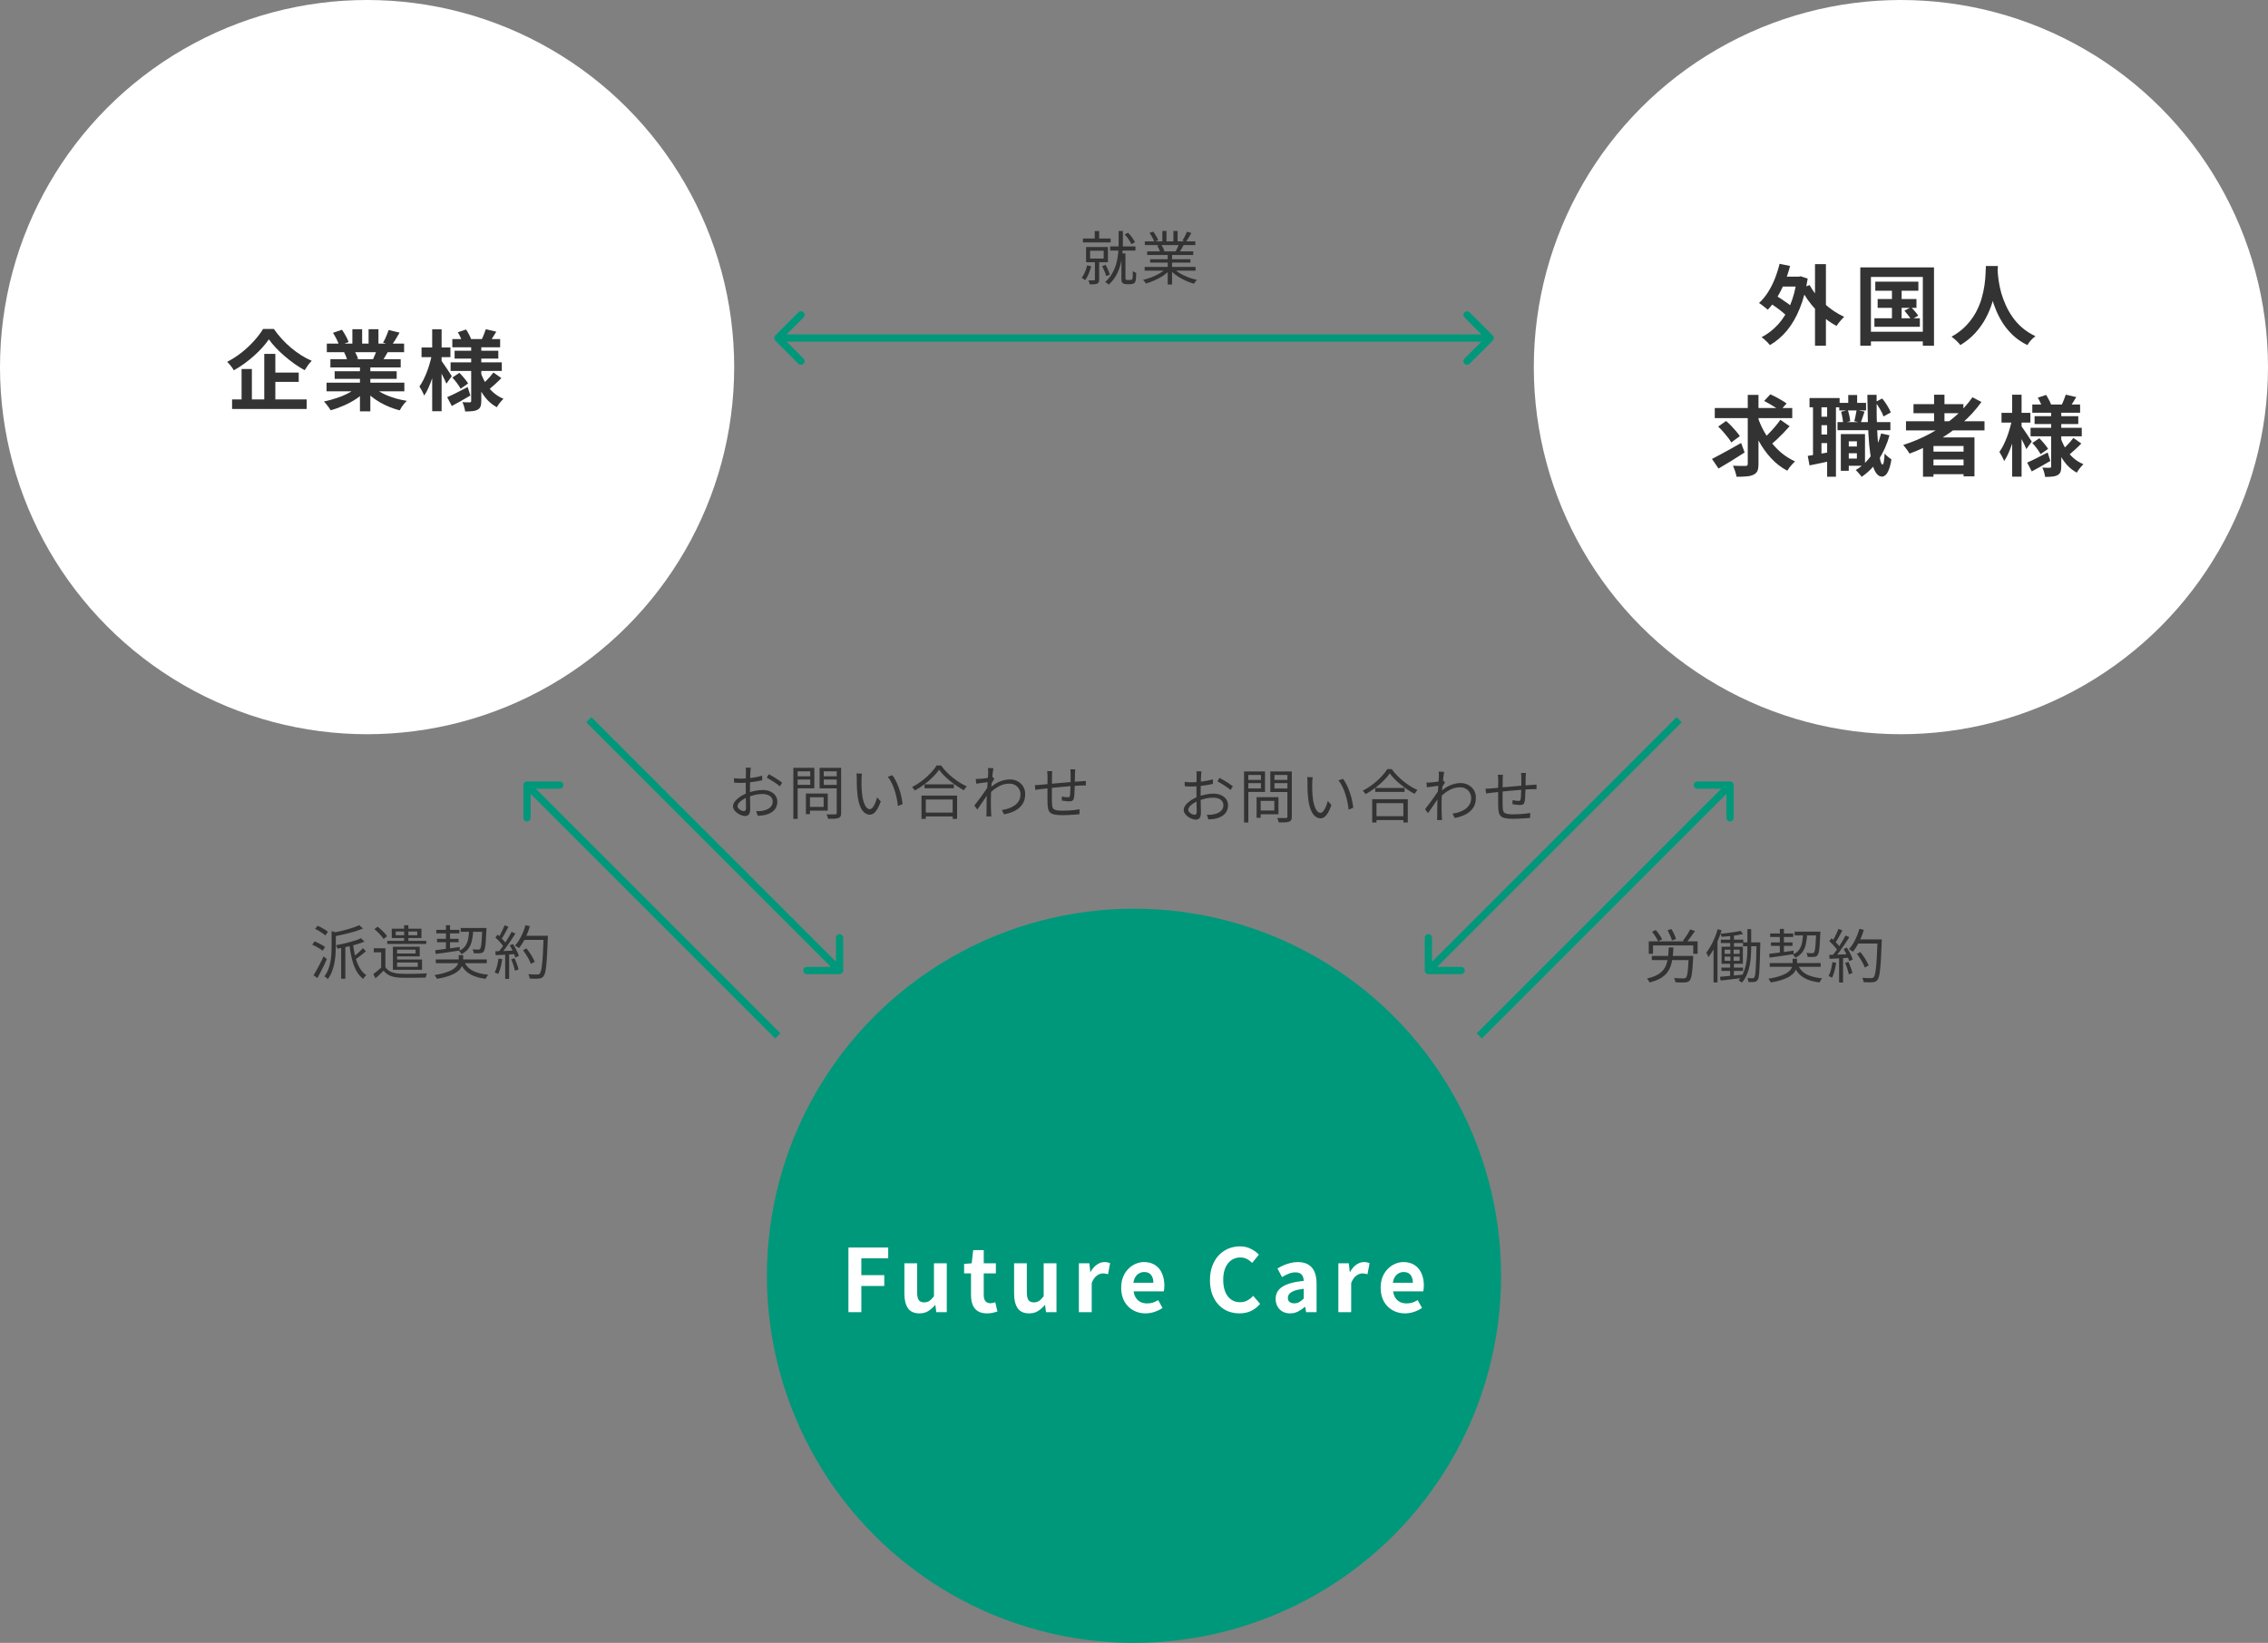
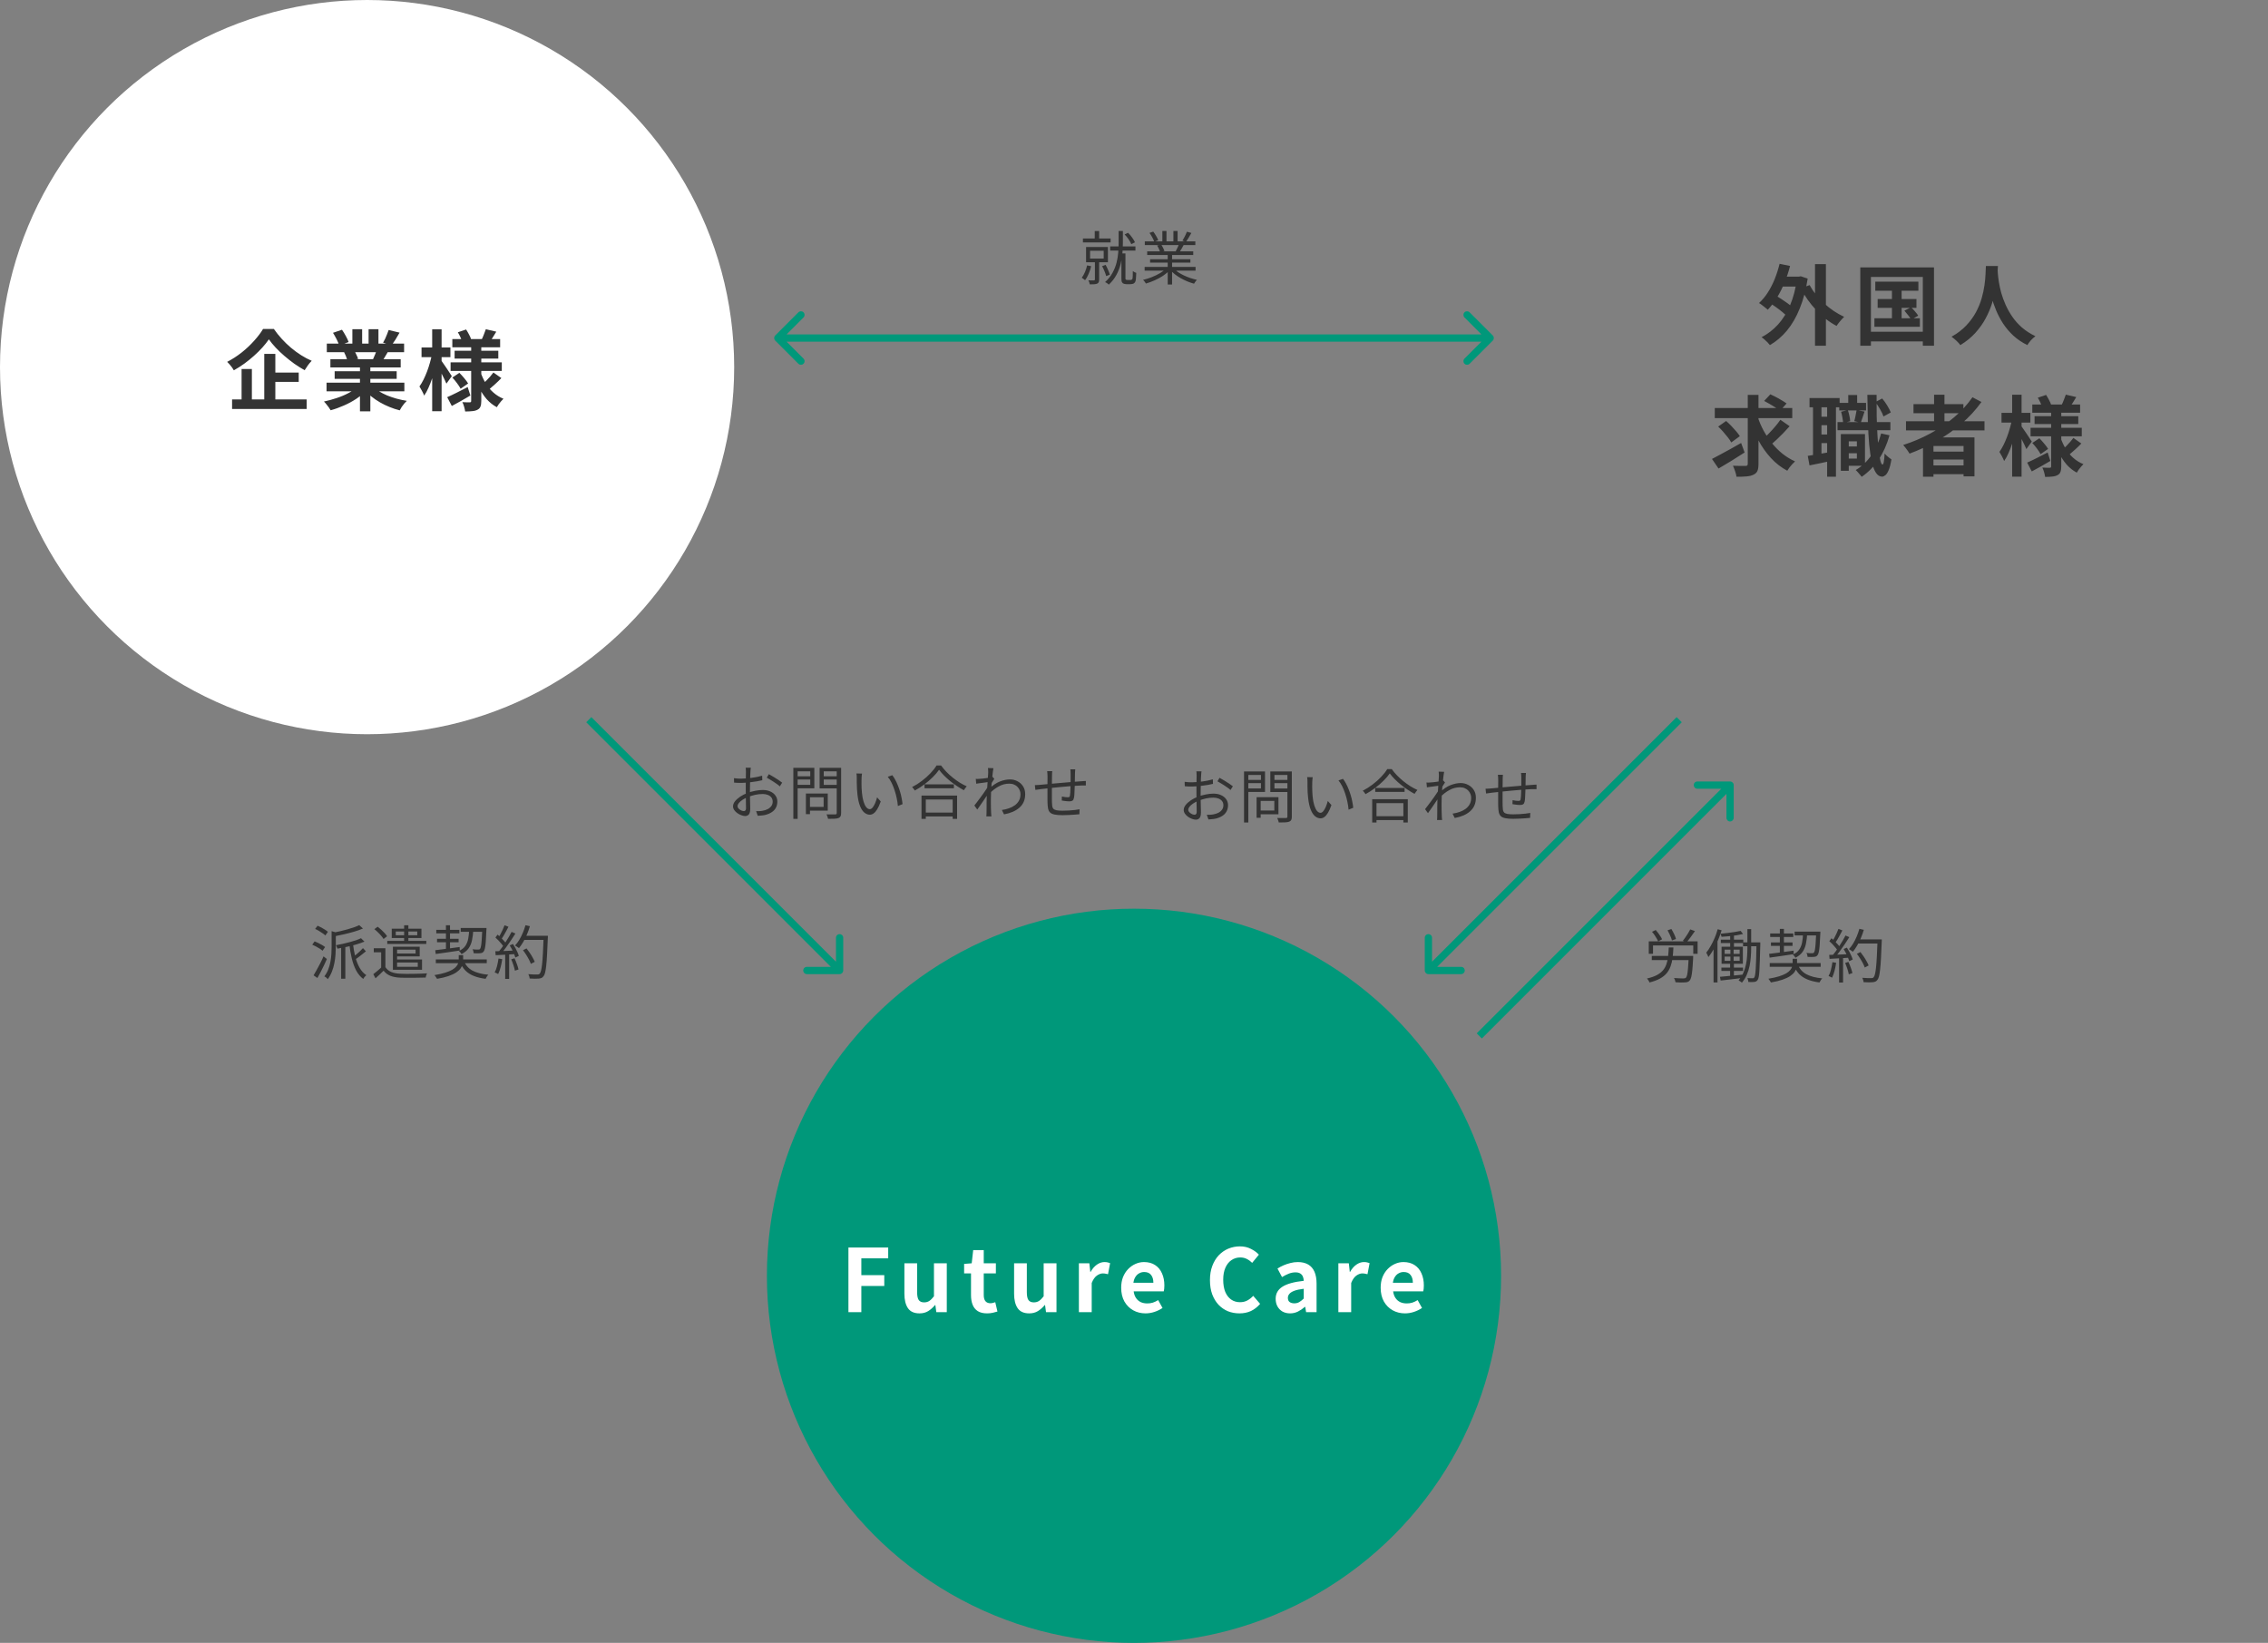
<svg xmlns="http://www.w3.org/2000/svg" width="624" height="452" viewBox="0 0 624 452" fill="none">
  <rect x="0" y="0" width="624" height="452" fill="#808080" stroke="none" />
  <path d="M330.576 212.216C330.555 212.312 330.539 212.424 330.528 212.552C330.517 212.669 330.507 212.797 330.496 212.936C330.485 213.075 330.475 213.203 330.464 213.32C330.453 213.565 330.437 213.885 330.416 214.28C330.405 214.675 330.395 215.112 330.384 215.592C330.373 216.061 330.363 216.541 330.352 217.032C330.341 217.512 330.336 217.96 330.336 218.376C330.336 218.792 330.336 219.251 330.336 219.752C330.347 220.243 330.357 220.733 330.368 221.224C330.389 221.704 330.4 222.152 330.4 222.568C330.411 222.973 330.416 223.299 330.416 223.544C330.416 224.035 330.357 224.424 330.24 224.712C330.123 225 329.957 225.203 329.744 225.32C329.541 225.448 329.296 225.512 329.008 225.512C328.699 225.512 328.352 225.437 327.968 225.288C327.584 225.149 327.216 224.957 326.864 224.712C326.523 224.467 326.24 224.184 326.016 223.864C325.792 223.544 325.68 223.208 325.68 222.856C325.68 222.376 325.861 221.907 326.224 221.448C326.597 220.989 327.077 220.563 327.664 220.168C328.261 219.773 328.891 219.453 329.552 219.208C330.277 218.92 331.019 218.707 331.776 218.568C332.533 218.419 333.227 218.344 333.856 218.344C334.635 218.344 335.323 218.477 335.92 218.744C336.528 219.011 337.003 219.384 337.344 219.864C337.696 220.333 337.872 220.888 337.872 221.528C337.872 222.168 337.739 222.733 337.472 223.224C337.216 223.715 336.832 224.125 336.32 224.456C335.819 224.787 335.2 225.043 334.464 225.224C334.112 225.299 333.76 225.347 333.408 225.368C333.067 225.4 332.757 225.427 332.48 225.448L332.032 224.152C332.331 224.163 332.64 224.163 332.96 224.152C333.291 224.141 333.605 224.104 333.904 224.04C334.373 223.955 334.811 223.811 335.216 223.608C335.632 223.395 335.963 223.117 336.208 222.776C336.464 222.435 336.592 222.024 336.592 221.544C336.592 221.085 336.469 220.701 336.224 220.392C335.979 220.083 335.648 219.848 335.232 219.688C334.816 219.528 334.352 219.448 333.84 219.448C333.136 219.448 332.448 219.523 331.776 219.672C331.104 219.821 330.421 220.035 329.728 220.312C329.216 220.504 328.747 220.744 328.32 221.032C327.893 221.309 327.552 221.603 327.296 221.912C327.051 222.221 326.928 222.515 326.928 222.792C326.928 222.973 326.987 223.149 327.104 223.32C327.232 223.48 327.387 223.624 327.568 223.752C327.749 223.88 327.941 223.981 328.144 224.056C328.347 224.12 328.523 224.152 328.672 224.152C328.853 224.152 328.992 224.088 329.088 223.96C329.195 223.832 329.248 223.635 329.248 223.368C329.248 223.059 329.243 222.632 329.232 222.088C329.221 221.533 329.211 220.936 329.2 220.296C329.189 219.645 329.184 219.027 329.184 218.44C329.184 217.981 329.184 217.491 329.184 216.968C329.195 216.445 329.2 215.939 329.2 215.448C329.211 214.957 329.216 214.525 329.216 214.152C329.227 213.779 329.232 213.512 329.232 213.352C329.232 213.245 329.227 213.123 329.216 212.984C329.216 212.835 329.211 212.691 329.2 212.552C329.189 212.413 329.173 212.301 329.152 212.216H330.576ZM335.536 213.992C335.92 214.195 336.347 214.44 336.816 214.728C337.285 215.005 337.733 215.288 338.16 215.576C338.597 215.864 338.944 216.115 339.2 216.328L338.544 217.352C338.352 217.16 338.107 216.957 337.808 216.744C337.509 216.52 337.189 216.301 336.848 216.088C336.507 215.864 336.171 215.656 335.84 215.464C335.509 215.261 335.216 215.091 334.96 214.952L335.536 213.992ZM325.936 215.096C326.373 215.149 326.747 215.187 327.056 215.208C327.376 215.219 327.685 215.224 327.984 215.224C328.379 215.224 328.821 215.203 329.312 215.16C329.803 215.117 330.309 215.064 330.832 215C331.355 214.925 331.861 214.84 332.352 214.744C332.853 214.637 333.301 214.525 333.696 214.408L333.728 215.656C333.312 215.752 332.848 215.848 332.336 215.944C331.824 216.029 331.301 216.104 330.768 216.168C330.245 216.232 329.744 216.285 329.264 216.328C328.784 216.371 328.368 216.392 328.016 216.392C327.557 216.392 327.168 216.387 326.848 216.376C326.539 216.365 326.245 216.344 325.968 216.312L325.936 215.096ZM346.256 219.32H351.744V224.024H346.256V223H350.608V220.344H346.256V219.32ZM345.728 219.32H346.848V224.984H345.728V219.32ZM342.832 214.568H347.28V215.448H342.832V214.568ZM350.208 214.568H354.752V215.448H350.208V214.568ZM354.208 212.248H355.424V224.664C355.424 225.069 355.371 225.373 355.264 225.576C355.157 225.789 354.971 225.949 354.704 226.056C354.437 226.163 354.064 226.227 353.584 226.248C353.115 226.269 352.528 226.28 351.824 226.28C351.813 226.163 351.781 226.029 351.728 225.88C351.685 225.731 351.632 225.581 351.568 225.432C351.515 225.283 351.456 225.155 351.392 225.048C351.755 225.059 352.096 225.064 352.416 225.064C352.747 225.064 353.035 225.064 353.28 225.064C353.536 225.064 353.712 225.064 353.808 225.064C353.957 225.053 354.059 225.021 354.112 224.968C354.176 224.904 354.208 224.803 354.208 224.664V212.248ZM342.928 212.248H348.048V217.88H342.928V216.92H346.928V213.208H342.928V212.248ZM354.848 212.248V213.208H350.64V216.936H354.848V217.896H349.504V212.248H354.848ZM342.272 212.248H343.456V226.296H342.272V212.248ZM361.168 213.832C361.147 213.96 361.125 214.12 361.104 214.312C361.093 214.504 361.077 214.696 361.056 214.888C361.045 215.08 361.04 215.245 361.04 215.384C361.029 215.715 361.024 216.093 361.024 216.52C361.035 216.936 361.045 217.373 361.056 217.832C361.077 218.28 361.109 218.728 361.152 219.176C361.237 220.061 361.381 220.84 361.584 221.512C361.787 222.173 362.032 222.691 362.32 223.064C362.619 223.437 362.955 223.624 363.328 223.624C363.531 223.624 363.728 223.533 363.92 223.352C364.112 223.16 364.293 222.909 364.464 222.6C364.645 222.28 364.805 221.928 364.944 221.544C365.093 221.149 365.216 220.755 365.312 220.36L366.32 221.496C366 222.403 365.675 223.123 365.344 223.656C365.024 224.179 364.693 224.557 364.352 224.792C364.021 225.027 363.675 225.144 363.312 225.144C362.811 225.144 362.325 224.963 361.856 224.6C361.387 224.227 360.981 223.629 360.64 222.808C360.299 221.976 360.053 220.872 359.904 219.496C359.851 219.027 359.808 218.52 359.776 217.976C359.755 217.432 359.739 216.915 359.728 216.424C359.728 215.933 359.728 215.533 359.728 215.224C359.728 215.043 359.723 214.808 359.712 214.52C359.701 214.232 359.669 213.992 359.616 213.8L361.168 213.832ZM369.504 214.28C369.792 214.643 370.064 215.069 370.32 215.56C370.587 216.04 370.827 216.557 371.04 217.112C371.264 217.656 371.461 218.221 371.632 218.808C371.813 219.395 371.957 219.981 372.064 220.568C372.181 221.144 372.267 221.699 372.32 222.232L371.04 222.76C370.976 222.035 370.864 221.299 370.704 220.552C370.544 219.795 370.347 219.064 370.112 218.36C369.877 217.645 369.605 216.973 369.296 216.344C368.987 215.715 368.64 215.171 368.256 214.712L369.504 214.28ZM378.368 216.792H386.448V217.864H378.368V216.792ZM378.08 224.552H386.656V225.624H378.08V224.552ZM377.536 219.88H387.328V226.296H386.112V220.968H378.72V226.296H377.536V219.88ZM382.368 212.776C381.931 213.427 381.36 214.099 380.656 214.792C379.963 215.485 379.189 216.152 378.336 216.792C377.493 217.432 376.613 217.997 375.696 218.488C375.643 218.403 375.573 218.301 375.488 218.184C375.403 218.067 375.312 217.949 375.216 217.832C375.12 217.715 375.029 217.619 374.944 217.544C375.883 217.064 376.784 216.493 377.648 215.832C378.523 215.171 379.307 214.472 380 213.736C380.704 213 381.264 212.285 381.68 211.592H382.912C383.339 212.189 383.824 212.771 384.368 213.336C384.923 213.901 385.509 214.435 386.128 214.936C386.757 215.437 387.397 215.896 388.048 216.312C388.709 216.717 389.355 217.059 389.984 217.336C389.845 217.485 389.707 217.656 389.568 217.848C389.429 218.04 389.301 218.227 389.184 218.408C388.555 218.067 387.92 217.683 387.28 217.256C386.64 216.829 386.016 216.371 385.408 215.88C384.8 215.379 384.235 214.867 383.712 214.344C383.189 213.811 382.741 213.288 382.368 212.776ZM399.648 223.848C400.331 223.752 400.976 223.597 401.584 223.384C402.203 223.171 402.752 222.888 403.232 222.536C403.712 222.184 404.091 221.752 404.368 221.24C404.645 220.728 404.779 220.131 404.768 219.448C404.768 219.139 404.704 218.819 404.576 218.488C404.459 218.157 404.272 217.848 404.016 217.56C403.771 217.272 403.451 217.043 403.056 216.872C402.661 216.691 402.203 216.6 401.68 216.6C400.656 216.6 399.685 216.856 398.768 217.368C397.851 217.869 397.003 218.525 396.224 219.336V217.928C397.195 217.011 398.165 216.365 399.136 215.992C400.117 215.619 401.029 215.432 401.872 215.432C402.608 215.432 403.291 215.597 403.92 215.928C404.56 216.248 405.077 216.712 405.472 217.32C405.867 217.928 406.064 218.648 406.064 219.48C406.064 220.28 405.925 220.995 405.648 221.624C405.371 222.243 404.971 222.776 404.448 223.224C403.936 223.672 403.323 224.051 402.608 224.36C401.904 224.659 401.115 224.888 400.24 225.048L399.648 223.848ZM396.048 216.136C395.92 216.157 395.723 216.184 395.456 216.216C395.2 216.248 394.901 216.291 394.56 216.344C394.229 216.387 393.893 216.429 393.552 216.472C393.211 216.515 392.891 216.563 392.592 216.616L392.464 215.288C392.635 215.299 392.8 215.304 392.96 215.304C393.131 215.293 393.312 215.283 393.504 215.272C393.728 215.261 394 215.24 394.32 215.208C394.651 215.165 394.992 215.123 395.344 215.08C395.696 215.027 396.027 214.973 396.336 214.92C396.656 214.856 396.907 214.792 397.088 214.728L397.568 215.288C397.472 215.416 397.365 215.576 397.248 215.768C397.131 215.949 397.013 216.136 396.896 216.328C396.779 216.52 396.677 216.691 396.592 216.84L396.096 219.016C395.915 219.304 395.691 219.645 395.424 220.04C395.157 220.435 394.875 220.851 394.576 221.288C394.288 221.715 393.995 222.141 393.696 222.568C393.397 222.984 393.125 223.368 392.88 223.72L392.08 222.616C392.272 222.371 392.507 222.067 392.784 221.704C393.061 221.341 393.349 220.957 393.648 220.552C393.957 220.136 394.256 219.725 394.544 219.32C394.832 218.915 395.088 218.541 395.312 218.2C395.547 217.859 395.723 217.587 395.84 217.384L395.904 216.568L396.048 216.136ZM395.888 213.48C395.888 213.299 395.883 213.107 395.872 212.904C395.872 212.701 395.856 212.499 395.824 212.296L397.328 212.344C397.285 212.557 397.232 212.893 397.168 213.352C397.115 213.8 397.056 214.333 396.992 214.952C396.928 215.571 396.864 216.221 396.8 216.904C396.747 217.587 396.704 218.264 396.672 218.936C396.64 219.597 396.624 220.211 396.624 220.776C396.624 221.256 396.624 221.704 396.624 222.12C396.624 222.525 396.629 222.931 396.64 223.336C396.651 223.731 396.667 224.163 396.688 224.632C396.699 224.771 396.709 224.931 396.72 225.112C396.731 225.293 396.747 225.459 396.768 225.608H395.376C395.397 225.501 395.408 225.347 395.408 225.144C395.419 224.952 395.424 224.792 395.424 224.664C395.435 224.152 395.44 223.699 395.44 223.304C395.44 222.909 395.44 222.504 395.44 222.088C395.451 221.661 395.461 221.155 395.472 220.568C395.472 220.333 395.483 220.013 395.504 219.608C395.525 219.192 395.552 218.739 395.584 218.248C395.616 217.747 395.648 217.24 395.68 216.728C395.712 216.216 395.744 215.736 395.776 215.288C395.808 214.829 395.835 214.44 395.856 214.12C395.877 213.8 395.888 213.587 395.888 213.48ZM419.84 212.664C419.829 212.749 419.819 212.861 419.808 213C419.797 213.139 419.787 213.283 419.776 213.432C419.776 213.571 419.771 213.699 419.76 213.816C419.76 214.147 419.755 214.488 419.744 214.84C419.744 215.192 419.739 215.533 419.728 215.864C419.728 216.184 419.723 216.483 419.712 216.76C419.701 217.165 419.685 217.613 419.664 218.104C419.653 218.584 419.632 219.043 419.6 219.48C419.579 219.917 419.536 220.275 419.472 220.552C419.397 220.904 419.264 221.144 419.072 221.272C418.891 221.4 418.613 221.464 418.24 221.464C418.048 221.464 417.813 221.453 417.536 221.432C417.259 221.4 416.992 221.368 416.736 221.336C416.48 221.304 416.277 221.272 416.128 221.24L416.16 220.136C416.437 220.2 416.725 220.253 417.024 220.296C417.333 220.328 417.579 220.344 417.76 220.344C417.963 220.344 418.107 220.317 418.192 220.264C418.288 220.211 418.347 220.093 418.368 219.912C418.411 219.699 418.443 219.421 418.464 219.08C418.485 218.728 418.501 218.349 418.512 217.944C418.533 217.528 418.549 217.133 418.56 216.76C418.56 216.461 418.56 216.147 418.56 215.816C418.56 215.475 418.56 215.139 418.56 214.808C418.56 214.467 418.56 214.152 418.56 213.864C418.56 213.747 418.555 213.613 418.544 213.464C418.544 213.315 418.539 213.171 418.528 213.032C418.517 212.883 418.501 212.76 418.48 212.664H419.84ZM413.504 213.16C413.483 213.352 413.467 213.555 413.456 213.768C413.445 213.981 413.44 214.211 413.44 214.456C413.44 214.797 413.435 215.235 413.424 215.768C413.424 216.291 413.419 216.851 413.408 217.448C413.408 218.035 413.408 218.611 413.408 219.176C413.408 219.741 413.408 220.248 413.408 220.696C413.408 221.144 413.413 221.48 413.424 221.704C413.445 222.131 413.472 222.493 413.504 222.792C413.547 223.091 413.653 223.331 413.824 223.512C413.995 223.693 414.272 223.827 414.656 223.912C415.04 223.997 415.579 224.04 416.272 224.04C416.848 224.04 417.435 224.024 418.032 223.992C418.629 223.949 419.189 223.901 419.712 223.848C420.245 223.784 420.683 223.72 421.024 223.656L420.976 225.016C420.624 225.048 420.187 225.085 419.664 225.128C419.141 225.171 418.592 225.203 418.016 225.224C417.44 225.256 416.88 225.272 416.336 225.272C415.408 225.272 414.672 225.213 414.128 225.096C413.584 224.979 413.179 224.792 412.912 224.536C412.645 224.269 412.464 223.917 412.368 223.48C412.283 223.043 412.229 222.509 412.208 221.88C412.208 221.656 412.203 221.341 412.192 220.936C412.192 220.52 412.192 220.056 412.192 219.544C412.192 219.021 412.192 218.493 412.192 217.96C412.192 217.427 412.192 216.92 412.192 216.44C412.203 215.96 412.208 215.549 412.208 215.208C412.208 214.867 412.208 214.637 412.208 214.52C412.208 214.275 412.197 214.051 412.176 213.848C412.165 213.635 412.144 213.405 412.112 213.16H413.504ZM408.72 217C408.976 217 409.243 216.989 409.52 216.968C409.808 216.947 410.096 216.925 410.384 216.904C410.736 216.872 411.237 216.824 411.888 216.76C412.539 216.696 413.275 216.627 414.096 216.552C414.928 216.477 415.787 216.403 416.672 216.328C417.557 216.243 418.416 216.168 419.248 216.104C420.091 216.029 420.843 215.976 421.504 215.944C421.707 215.923 421.915 215.907 422.128 215.896C422.352 215.885 422.56 215.875 422.752 215.864V217.112C422.667 217.101 422.549 217.101 422.4 217.112C422.261 217.112 422.107 217.112 421.936 217.112C421.776 217.112 421.627 217.112 421.488 217.112C421.061 217.123 420.544 217.149 419.936 217.192C419.328 217.224 418.667 217.272 417.952 217.336C417.248 217.389 416.528 217.453 415.792 217.528C415.056 217.592 414.347 217.661 413.664 217.736C412.981 217.811 412.363 217.88 411.808 217.944C411.264 217.997 410.821 218.045 410.48 218.088C410.32 218.109 410.139 218.136 409.936 218.168C409.744 218.189 409.552 218.216 409.36 218.248C409.168 218.269 409.003 218.291 408.864 218.312L408.72 217Z" fill="#333333" />
  <path d="M206.576 211.216C206.555 211.312 206.539 211.424 206.528 211.552C206.517 211.669 206.507 211.797 206.496 211.936C206.485 212.075 206.475 212.203 206.464 212.32C206.453 212.565 206.437 212.885 206.416 213.28C206.405 213.675 206.395 214.112 206.384 214.592C206.373 215.061 206.363 215.541 206.352 216.032C206.341 216.512 206.336 216.96 206.336 217.376C206.336 217.792 206.336 218.251 206.336 218.752C206.347 219.243 206.357 219.733 206.368 220.224C206.389 220.704 206.4 221.152 206.4 221.568C206.411 221.973 206.416 222.299 206.416 222.544C206.416 223.035 206.357 223.424 206.24 223.712C206.123 224 205.957 224.203 205.744 224.32C205.541 224.448 205.296 224.512 205.008 224.512C204.699 224.512 204.352 224.437 203.968 224.288C203.584 224.149 203.216 223.957 202.864 223.712C202.523 223.467 202.24 223.184 202.016 222.864C201.792 222.544 201.68 222.208 201.68 221.856C201.68 221.376 201.861 220.907 202.224 220.448C202.597 219.989 203.077 219.563 203.664 219.168C204.261 218.773 204.891 218.453 205.552 218.208C206.277 217.92 207.019 217.707 207.776 217.568C208.533 217.419 209.227 217.344 209.856 217.344C210.635 217.344 211.323 217.477 211.92 217.744C212.528 218.011 213.003 218.384 213.344 218.864C213.696 219.333 213.872 219.888 213.872 220.528C213.872 221.168 213.739 221.733 213.472 222.224C213.216 222.715 212.832 223.125 212.32 223.456C211.819 223.787 211.2 224.043 210.464 224.224C210.112 224.299 209.76 224.347 209.408 224.368C209.067 224.4 208.757 224.427 208.48 224.448L208.032 223.152C208.331 223.163 208.64 223.163 208.96 223.152C209.291 223.141 209.605 223.104 209.904 223.04C210.373 222.955 210.811 222.811 211.216 222.608C211.632 222.395 211.963 222.117 212.208 221.776C212.464 221.435 212.592 221.024 212.592 220.544C212.592 220.085 212.469 219.701 212.224 219.392C211.979 219.083 211.648 218.848 211.232 218.688C210.816 218.528 210.352 218.448 209.84 218.448C209.136 218.448 208.448 218.523 207.776 218.672C207.104 218.821 206.421 219.035 205.728 219.312C205.216 219.504 204.747 219.744 204.32 220.032C203.893 220.309 203.552 220.603 203.296 220.912C203.051 221.221 202.928 221.515 202.928 221.792C202.928 221.973 202.987 222.149 203.104 222.32C203.232 222.48 203.387 222.624 203.568 222.752C203.749 222.88 203.941 222.981 204.144 223.056C204.347 223.12 204.523 223.152 204.672 223.152C204.853 223.152 204.992 223.088 205.088 222.96C205.195 222.832 205.248 222.635 205.248 222.368C205.248 222.059 205.243 221.632 205.232 221.088C205.221 220.533 205.211 219.936 205.2 219.296C205.189 218.645 205.184 218.027 205.184 217.44C205.184 216.981 205.184 216.491 205.184 215.968C205.195 215.445 205.2 214.939 205.2 214.448C205.211 213.957 205.216 213.525 205.216 213.152C205.227 212.779 205.232 212.512 205.232 212.352C205.232 212.245 205.227 212.123 205.216 211.984C205.216 211.835 205.211 211.691 205.2 211.552C205.189 211.413 205.173 211.301 205.152 211.216H206.576ZM211.536 212.992C211.92 213.195 212.347 213.44 212.816 213.728C213.285 214.005 213.733 214.288 214.16 214.576C214.597 214.864 214.944 215.115 215.2 215.328L214.544 216.352C214.352 216.16 214.107 215.957 213.808 215.744C213.509 215.52 213.189 215.301 212.848 215.088C212.507 214.864 212.171 214.656 211.84 214.464C211.509 214.261 211.216 214.091 210.96 213.952L211.536 212.992ZM201.936 214.096C202.373 214.149 202.747 214.187 203.056 214.208C203.376 214.219 203.685 214.224 203.984 214.224C204.379 214.224 204.821 214.203 205.312 214.16C205.803 214.117 206.309 214.064 206.832 214C207.355 213.925 207.861 213.84 208.352 213.744C208.853 213.637 209.301 213.525 209.696 213.408L209.728 214.656C209.312 214.752 208.848 214.848 208.336 214.944C207.824 215.029 207.301 215.104 206.768 215.168C206.245 215.232 205.744 215.285 205.264 215.328C204.784 215.371 204.368 215.392 204.016 215.392C203.557 215.392 203.168 215.387 202.848 215.376C202.539 215.365 202.245 215.344 201.968 215.312L201.936 214.096ZM222.256 218.32H227.744V223.024H222.256V222H226.608V219.344H222.256V218.32ZM221.728 218.32H222.848V223.984H221.728V218.32ZM218.832 213.568H223.28V214.448H218.832V213.568ZM226.208 213.568H230.752V214.448H226.208V213.568ZM230.208 211.248H231.424V223.664C231.424 224.069 231.371 224.373 231.264 224.576C231.157 224.789 230.971 224.949 230.704 225.056C230.437 225.163 230.064 225.227 229.584 225.248C229.115 225.269 228.528 225.28 227.824 225.28C227.813 225.163 227.781 225.029 227.728 224.88C227.685 224.731 227.632 224.581 227.568 224.432C227.515 224.283 227.456 224.155 227.392 224.048C227.755 224.059 228.096 224.064 228.416 224.064C228.747 224.064 229.035 224.064 229.28 224.064C229.536 224.064 229.712 224.064 229.808 224.064C229.957 224.053 230.059 224.021 230.112 223.968C230.176 223.904 230.208 223.803 230.208 223.664V211.248ZM218.928 211.248H224.048V216.88H218.928V215.92H222.928V212.208H218.928V211.248ZM230.848 211.248V212.208H226.64V215.936H230.848V216.896H225.504V211.248H230.848ZM218.272 211.248H219.456V225.296H218.272V211.248ZM237.168 212.832C237.147 212.96 237.125 213.12 237.104 213.312C237.093 213.504 237.077 213.696 237.056 213.888C237.045 214.08 237.04 214.245 237.04 214.384C237.029 214.715 237.024 215.093 237.024 215.52C237.035 215.936 237.045 216.373 237.056 216.832C237.077 217.28 237.109 217.728 237.152 218.176C237.237 219.061 237.381 219.84 237.584 220.512C237.787 221.173 238.032 221.691 238.32 222.064C238.619 222.437 238.955 222.624 239.328 222.624C239.531 222.624 239.728 222.533 239.92 222.352C240.112 222.16 240.293 221.909 240.464 221.6C240.645 221.28 240.805 220.928 240.944 220.544C241.093 220.149 241.216 219.755 241.312 219.36L242.32 220.496C242 221.403 241.675 222.123 241.344 222.656C241.024 223.179 240.693 223.557 240.352 223.792C240.021 224.027 239.675 224.144 239.312 224.144C238.811 224.144 238.325 223.963 237.856 223.6C237.387 223.227 236.981 222.629 236.64 221.808C236.299 220.976 236.053 219.872 235.904 218.496C235.851 218.027 235.808 217.52 235.776 216.976C235.755 216.432 235.739 215.915 235.728 215.424C235.728 214.933 235.728 214.533 235.728 214.224C235.728 214.043 235.723 213.808 235.712 213.52C235.701 213.232 235.669 212.992 235.616 212.8L237.168 212.832ZM245.504 213.28C245.792 213.643 246.064 214.069 246.32 214.56C246.587 215.04 246.827 215.557 247.04 216.112C247.264 216.656 247.461 217.221 247.632 217.808C247.813 218.395 247.957 218.981 248.064 219.568C248.181 220.144 248.267 220.699 248.32 221.232L247.04 221.76C246.976 221.035 246.864 220.299 246.704 219.552C246.544 218.795 246.347 218.064 246.112 217.36C245.877 216.645 245.605 215.973 245.296 215.344C244.987 214.715 244.64 214.171 244.256 213.712L245.504 213.28ZM254.368 215.792H262.448V216.864H254.368V215.792ZM254.08 223.552H262.656V224.624H254.08V223.552ZM253.536 218.88H263.328V225.296H262.112V219.968H254.72V225.296H253.536V218.88ZM258.368 211.776C257.931 212.427 257.36 213.099 256.656 213.792C255.963 214.485 255.189 215.152 254.336 215.792C253.493 216.432 252.613 216.997 251.696 217.488C251.643 217.403 251.573 217.301 251.488 217.184C251.403 217.067 251.312 216.949 251.216 216.832C251.12 216.715 251.029 216.619 250.944 216.544C251.883 216.064 252.784 215.493 253.648 214.832C254.523 214.171 255.307 213.472 256 212.736C256.704 212 257.264 211.285 257.68 210.592H258.912C259.339 211.189 259.824 211.771 260.368 212.336C260.923 212.901 261.509 213.435 262.128 213.936C262.757 214.437 263.397 214.896 264.048 215.312C264.709 215.717 265.355 216.059 265.984 216.336C265.845 216.485 265.707 216.656 265.568 216.848C265.429 217.04 265.301 217.227 265.184 217.408C264.555 217.067 263.92 216.683 263.28 216.256C262.64 215.829 262.016 215.371 261.408 214.88C260.8 214.379 260.235 213.867 259.712 213.344C259.189 212.811 258.741 212.288 258.368 211.776ZM275.648 222.848C276.331 222.752 276.976 222.597 277.584 222.384C278.203 222.171 278.752 221.888 279.232 221.536C279.712 221.184 280.091 220.752 280.368 220.24C280.645 219.728 280.779 219.131 280.768 218.448C280.768 218.139 280.704 217.819 280.576 217.488C280.459 217.157 280.272 216.848 280.016 216.56C279.771 216.272 279.451 216.043 279.056 215.872C278.661 215.691 278.203 215.6 277.68 215.6C276.656 215.6 275.685 215.856 274.768 216.368C273.851 216.869 273.003 217.525 272.224 218.336V216.928C273.195 216.011 274.165 215.365 275.136 214.992C276.117 214.619 277.029 214.432 277.872 214.432C278.608 214.432 279.291 214.597 279.92 214.928C280.56 215.248 281.077 215.712 281.472 216.32C281.867 216.928 282.064 217.648 282.064 218.48C282.064 219.28 281.925 219.995 281.648 220.624C281.371 221.243 280.971 221.776 280.448 222.224C279.936 222.672 279.323 223.051 278.608 223.36C277.904 223.659 277.115 223.888 276.24 224.048L275.648 222.848ZM272.048 215.136C271.92 215.157 271.723 215.184 271.456 215.216C271.2 215.248 270.901 215.291 270.56 215.344C270.229 215.387 269.893 215.429 269.552 215.472C269.211 215.515 268.891 215.563 268.592 215.616L268.464 214.288C268.635 214.299 268.8 214.304 268.96 214.304C269.131 214.293 269.312 214.283 269.504 214.272C269.728 214.261 270 214.24 270.32 214.208C270.651 214.165 270.992 214.123 271.344 214.08C271.696 214.027 272.027 213.973 272.336 213.92C272.656 213.856 272.907 213.792 273.088 213.728L273.568 214.288C273.472 214.416 273.365 214.576 273.248 214.768C273.131 214.949 273.013 215.136 272.896 215.328C272.779 215.52 272.677 215.691 272.592 215.84L272.096 218.016C271.915 218.304 271.691 218.645 271.424 219.04C271.157 219.435 270.875 219.851 270.576 220.288C270.288 220.715 269.995 221.141 269.696 221.568C269.397 221.984 269.125 222.368 268.88 222.72L268.08 221.616C268.272 221.371 268.507 221.067 268.784 220.704C269.061 220.341 269.349 219.957 269.648 219.552C269.957 219.136 270.256 218.725 270.544 218.32C270.832 217.915 271.088 217.541 271.312 217.2C271.547 216.859 271.723 216.587 271.84 216.384L271.904 215.568L272.048 215.136ZM271.888 212.48C271.888 212.299 271.883 212.107 271.872 211.904C271.872 211.701 271.856 211.499 271.824 211.296L273.328 211.344C273.285 211.557 273.232 211.893 273.168 212.352C273.115 212.8 273.056 213.333 272.992 213.952C272.928 214.571 272.864 215.221 272.8 215.904C272.747 216.587 272.704 217.264 272.672 217.936C272.64 218.597 272.624 219.211 272.624 219.776C272.624 220.256 272.624 220.704 272.624 221.12C272.624 221.525 272.629 221.931 272.64 222.336C272.651 222.731 272.667 223.163 272.688 223.632C272.699 223.771 272.709 223.931 272.72 224.112C272.731 224.293 272.747 224.459 272.768 224.608H271.376C271.397 224.501 271.408 224.347 271.408 224.144C271.419 223.952 271.424 223.792 271.424 223.664C271.435 223.152 271.44 222.699 271.44 222.304C271.44 221.909 271.44 221.504 271.44 221.088C271.451 220.661 271.461 220.155 271.472 219.568C271.472 219.333 271.483 219.013 271.504 218.608C271.525 218.192 271.552 217.739 271.584 217.248C271.616 216.747 271.648 216.24 271.68 215.728C271.712 215.216 271.744 214.736 271.776 214.288C271.808 213.829 271.835 213.44 271.856 213.12C271.877 212.8 271.888 212.587 271.888 212.48ZM295.84 211.664C295.829 211.749 295.819 211.861 295.808 212C295.797 212.139 295.787 212.283 295.776 212.432C295.776 212.571 295.771 212.699 295.76 212.816C295.76 213.147 295.755 213.488 295.744 213.84C295.744 214.192 295.739 214.533 295.728 214.864C295.728 215.184 295.723 215.483 295.712 215.76C295.701 216.165 295.685 216.613 295.664 217.104C295.653 217.584 295.632 218.043 295.6 218.48C295.579 218.917 295.536 219.275 295.472 219.552C295.397 219.904 295.264 220.144 295.072 220.272C294.891 220.4 294.613 220.464 294.24 220.464C294.048 220.464 293.813 220.453 293.536 220.432C293.259 220.4 292.992 220.368 292.736 220.336C292.48 220.304 292.277 220.272 292.128 220.24L292.16 219.136C292.437 219.2 292.725 219.253 293.024 219.296C293.333 219.328 293.579 219.344 293.76 219.344C293.963 219.344 294.107 219.317 294.192 219.264C294.288 219.211 294.347 219.093 294.368 218.912C294.411 218.699 294.443 218.421 294.464 218.08C294.485 217.728 294.501 217.349 294.512 216.944C294.533 216.528 294.549 216.133 294.56 215.76C294.56 215.461 294.56 215.147 294.56 214.816C294.56 214.475 294.56 214.139 294.56 213.808C294.56 213.467 294.56 213.152 294.56 212.864C294.56 212.747 294.555 212.613 294.544 212.464C294.544 212.315 294.539 212.171 294.528 212.032C294.517 211.883 294.501 211.76 294.48 211.664H295.84ZM289.504 212.16C289.483 212.352 289.467 212.555 289.456 212.768C289.445 212.981 289.44 213.211 289.44 213.456C289.44 213.797 289.435 214.235 289.424 214.768C289.424 215.291 289.419 215.851 289.408 216.448C289.408 217.035 289.408 217.611 289.408 218.176C289.408 218.741 289.408 219.248 289.408 219.696C289.408 220.144 289.413 220.48 289.424 220.704C289.445 221.131 289.472 221.493 289.504 221.792C289.547 222.091 289.653 222.331 289.824 222.512C289.995 222.693 290.272 222.827 290.656 222.912C291.04 222.997 291.579 223.04 292.272 223.04C292.848 223.04 293.435 223.024 294.032 222.992C294.629 222.949 295.189 222.901 295.712 222.848C296.245 222.784 296.683 222.72 297.024 222.656L296.976 224.016C296.624 224.048 296.187 224.085 295.664 224.128C295.141 224.171 294.592 224.203 294.016 224.224C293.44 224.256 292.88 224.272 292.336 224.272C291.408 224.272 290.672 224.213 290.128 224.096C289.584 223.979 289.179 223.792 288.912 223.536C288.645 223.269 288.464 222.917 288.368 222.48C288.283 222.043 288.229 221.509 288.208 220.88C288.208 220.656 288.203 220.341 288.192 219.936C288.192 219.52 288.192 219.056 288.192 218.544C288.192 218.021 288.192 217.493 288.192 216.96C288.192 216.427 288.192 215.92 288.192 215.44C288.203 214.96 288.208 214.549 288.208 214.208C288.208 213.867 288.208 213.637 288.208 213.52C288.208 213.275 288.197 213.051 288.176 212.848C288.165 212.635 288.144 212.405 288.112 212.16H289.504ZM284.72 216C284.976 216 285.243 215.989 285.52 215.968C285.808 215.947 286.096 215.925 286.384 215.904C286.736 215.872 287.237 215.824 287.888 215.76C288.539 215.696 289.275 215.627 290.096 215.552C290.928 215.477 291.787 215.403 292.672 215.328C293.557 215.243 294.416 215.168 295.248 215.104C296.091 215.029 296.843 214.976 297.504 214.944C297.707 214.923 297.915 214.907 298.128 214.896C298.352 214.885 298.56 214.875 298.752 214.864V216.112C298.667 216.101 298.549 216.101 298.4 216.112C298.261 216.112 298.107 216.112 297.936 216.112C297.776 216.112 297.627 216.112 297.488 216.112C297.061 216.123 296.544 216.149 295.936 216.192C295.328 216.224 294.667 216.272 293.952 216.336C293.248 216.389 292.528 216.453 291.792 216.528C291.056 216.592 290.347 216.661 289.664 216.736C288.981 216.811 288.363 216.88 287.808 216.944C287.264 216.997 286.821 217.045 286.48 217.088C286.32 217.109 286.139 217.136 285.936 217.168C285.744 217.189 285.552 217.216 285.36 217.248C285.168 217.269 285.003 217.291 284.864 217.312L284.72 216Z" fill="#333333" />
  <path d="M453.628 258.984H467.068V262.408H465.868V260.12H454.796V262.408H453.628V258.984ZM454.46 263H465.036V264.136H454.46V263ZM464.636 263H465.852C465.852 263 465.852 263.037 465.852 263.112C465.852 263.176 465.847 263.251 465.836 263.336C465.836 263.421 465.836 263.496 465.836 263.56C465.772 264.915 465.697 266.019 465.612 266.872C465.527 267.715 465.425 268.365 465.308 268.824C465.191 269.272 465.047 269.587 464.876 269.768C464.716 269.96 464.535 270.088 464.332 270.152C464.14 270.216 463.9 270.259 463.612 270.28C463.345 270.312 462.972 270.323 462.492 270.312C462.023 270.301 461.521 270.28 460.988 270.248C460.967 270.077 460.919 269.88 460.844 269.656C460.769 269.432 460.673 269.24 460.556 269.08C461.111 269.123 461.633 269.149 462.124 269.16C462.615 269.181 462.951 269.192 463.132 269.192C463.303 269.192 463.441 269.176 463.548 269.144C463.665 269.123 463.767 269.075 463.852 269C463.98 268.872 464.092 268.605 464.188 268.2C464.284 267.795 464.364 267.187 464.428 266.376C464.503 265.565 464.572 264.509 464.636 263.208V263ZM459.132 260.664H460.412C460.369 261.667 460.295 262.6 460.188 263.464C460.081 264.317 459.9 265.101 459.644 265.816C459.399 266.52 459.041 267.16 458.572 267.736C458.103 268.301 457.484 268.797 456.716 269.224C455.948 269.651 454.988 270.008 453.836 270.296C453.793 270.189 453.735 270.067 453.66 269.928C453.585 269.8 453.5 269.667 453.404 269.528C453.308 269.4 453.217 269.293 453.132 269.208C454.209 268.963 455.1 268.659 455.804 268.296C456.519 267.923 457.089 267.485 457.516 266.984C457.943 266.483 458.263 265.917 458.476 265.288C458.7 264.659 458.855 263.96 458.94 263.192C459.025 262.413 459.089 261.571 459.132 260.664ZM465.036 255.704L466.332 256.152C465.969 256.696 465.58 257.251 465.164 257.816C464.748 258.381 464.364 258.861 464.012 259.256L463.004 258.84C463.239 258.552 463.479 258.227 463.724 257.864C463.98 257.501 464.22 257.133 464.444 256.76C464.679 256.376 464.876 256.024 465.036 255.704ZM454.524 256.36L455.548 255.864C455.783 256.12 456.012 256.403 456.236 256.712C456.471 257.021 456.679 257.325 456.86 257.624C457.052 257.923 457.196 258.189 457.292 258.424L456.204 258.984C456.108 258.739 455.969 258.467 455.788 258.168C455.617 257.859 455.42 257.544 455.196 257.224C454.983 256.904 454.759 256.616 454.524 256.36ZM458.796 255.944L459.852 255.592C460.119 256.029 460.375 256.504 460.62 257.016C460.865 257.528 461.031 257.971 461.116 258.344L459.996 258.744C459.943 258.488 459.852 258.2 459.724 257.88C459.607 257.56 459.463 257.235 459.292 256.904C459.132 256.563 458.967 256.243 458.796 255.944ZM476.028 256.936H477.068V260.936H476.028V256.936ZM473.452 258.52H479.628V259.448H473.452V258.52ZM479.564 259.272H483.66V260.328H479.564V259.272ZM473.612 266.2H479.564V267.128H473.612V266.2ZM478.908 256.104L479.564 256.968C479.041 257.096 478.444 257.213 477.772 257.32C477.1 257.416 476.407 257.501 475.692 257.576C474.988 257.64 474.311 257.693 473.66 257.736C473.639 257.619 473.596 257.48 473.532 257.32C473.479 257.149 473.425 257.005 473.372 256.888C474.001 256.824 474.657 256.755 475.34 256.68C476.023 256.595 476.673 256.504 477.292 256.408C477.921 256.301 478.46 256.2 478.908 256.104ZM473.212 268.744C473.756 268.691 474.369 268.632 475.052 268.568C475.745 268.504 476.476 268.435 477.244 268.36C478.023 268.285 478.801 268.211 479.58 268.136L479.596 269.032C478.497 269.171 477.404 269.304 476.316 269.432C475.228 269.56 474.257 269.672 473.404 269.768L473.212 268.744ZM483.276 259.272H484.316C484.316 259.272 484.316 259.309 484.316 259.384C484.316 259.459 484.316 259.544 484.316 259.64C484.316 259.725 484.316 259.795 484.316 259.848C484.273 261.565 484.231 263.011 484.188 264.184C484.156 265.357 484.113 266.317 484.06 267.064C484.017 267.8 483.959 268.365 483.884 268.76C483.809 269.144 483.713 269.421 483.596 269.592C483.468 269.784 483.329 269.917 483.18 269.992C483.041 270.077 482.865 270.131 482.652 270.152C482.46 270.173 482.22 270.184 481.932 270.184C481.644 270.195 481.345 270.189 481.036 270.168C481.025 270.008 480.993 269.827 480.94 269.624C480.897 269.421 480.833 269.245 480.748 269.096C481.057 269.117 481.34 269.128 481.596 269.128C481.863 269.139 482.06 269.144 482.188 269.144C482.295 269.155 482.385 269.144 482.46 269.112C482.535 269.08 482.604 269.011 482.668 268.904C482.753 268.776 482.828 268.531 482.892 268.168C482.956 267.795 483.009 267.251 483.052 266.536C483.105 265.811 483.148 264.877 483.18 263.736C483.212 262.595 483.244 261.197 483.276 259.544V259.272ZM474.508 263.176V264.344H478.636V263.176H474.508ZM474.508 261.272V262.424H478.636V261.272H474.508ZM473.66 260.472H479.516V265.16H473.66V260.472ZM476.092 260.808H476.972V264.84H477.052V268.808H476.012V264.84H476.092V260.808ZM480.764 255.624H481.804V260.808C481.804 261.576 481.772 262.381 481.708 263.224C481.655 264.056 481.543 264.893 481.372 265.736C481.201 266.568 480.945 267.379 480.604 268.168C480.263 268.957 479.809 269.688 479.244 270.36C479.18 270.285 479.095 270.211 478.988 270.136C478.881 270.061 478.769 269.987 478.652 269.912C478.545 269.837 478.444 269.773 478.348 269.72C478.892 269.08 479.324 268.392 479.644 267.656C479.964 266.909 480.204 266.147 480.364 265.368C480.535 264.579 480.641 263.8 480.684 263.032C480.737 262.253 480.764 261.512 480.764 260.808V255.624ZM472.588 255.656L473.676 255.944C473.399 256.851 473.068 257.757 472.684 258.664C472.311 259.56 471.9 260.408 471.452 261.208C471.004 261.997 470.529 262.701 470.028 263.32C470.007 263.224 469.959 263.101 469.884 262.952C469.82 262.803 469.745 262.648 469.66 262.488C469.585 262.328 469.511 262.2 469.436 262.104C469.873 261.571 470.284 260.957 470.668 260.264C471.063 259.571 471.425 258.835 471.756 258.056C472.087 257.267 472.364 256.467 472.588 255.656ZM471.452 259.544L472.524 258.472L472.54 258.488V270.296H471.452V259.544ZM486.908 264.952H500.924V265.992H486.908V264.952ZM487.036 256.824H493.388V257.784H487.036V256.824ZM493.756 256.312H500.14V257.352H493.756V256.312ZM487.244 259.288H493.18V260.232H487.244V259.288ZM494.652 265.368C495.111 266.552 495.895 267.443 497.004 268.04C498.113 268.627 499.564 269.005 501.356 269.176C501.26 269.261 501.164 269.368 501.068 269.496C500.983 269.635 500.897 269.773 500.812 269.912C500.737 270.051 500.668 270.179 500.604 270.296C499.356 270.136 498.268 269.869 497.34 269.496C496.412 269.123 495.633 268.616 495.004 267.976C494.385 267.325 493.895 266.52 493.532 265.56L494.652 265.368ZM499.708 256.312H500.844C500.844 256.312 500.844 256.344 500.844 256.408C500.844 256.461 500.844 256.531 500.844 256.616C500.844 256.701 500.839 256.765 500.828 256.808C500.775 258.152 500.716 259.235 500.652 260.056C500.588 260.867 500.508 261.485 500.412 261.912C500.316 262.328 500.199 262.621 500.06 262.792C499.943 262.941 499.809 263.053 499.66 263.128C499.511 263.192 499.319 263.235 499.084 263.256C498.903 263.277 498.652 263.288 498.332 263.288C498.012 263.288 497.676 263.277 497.324 263.256C497.313 263.085 497.281 262.899 497.228 262.696C497.175 262.493 497.1 262.317 497.004 262.168C497.345 262.211 497.66 262.237 497.948 262.248C498.236 262.248 498.444 262.248 498.572 262.248C498.7 262.248 498.801 262.237 498.876 262.216C498.951 262.195 499.02 262.141 499.084 262.056C499.18 261.939 499.265 261.693 499.34 261.32C499.415 260.936 499.479 260.355 499.532 259.576C499.596 258.797 499.655 257.773 499.708 256.504V256.312ZM486.748 262.424C487.313 262.36 487.959 262.28 488.684 262.184C489.42 262.088 490.193 261.987 491.004 261.88C491.825 261.763 492.647 261.651 493.468 261.544L493.5 262.504C492.305 262.685 491.121 262.861 489.948 263.032C488.775 263.192 487.751 263.336 486.876 263.464L486.748 262.424ZM496.092 256.664H497.228C497.175 257.773 497.057 258.76 496.876 259.624C496.705 260.488 496.396 261.24 495.948 261.88C495.5 262.52 494.844 263.059 493.98 263.496C493.916 263.357 493.815 263.203 493.676 263.032C493.537 262.861 493.404 262.728 493.276 262.632C494.055 262.269 494.636 261.811 495.02 261.256C495.404 260.701 495.671 260.04 495.82 259.272C495.969 258.504 496.06 257.635 496.092 256.664ZM489.692 255.56H490.812V262.312L489.692 262.488V255.56ZM493.212 263.784H494.428V265.112C494.428 265.475 494.38 265.853 494.284 266.248C494.188 266.643 494.001 267.037 493.724 267.432C493.447 267.816 493.041 268.189 492.508 268.552C491.975 268.904 491.281 269.229 490.428 269.528C489.575 269.827 488.513 270.083 487.244 270.296C487.169 270.157 487.063 269.987 486.924 269.784C486.796 269.581 486.668 269.411 486.54 269.272C487.724 269.08 488.716 268.856 489.516 268.6C490.316 268.344 490.961 268.072 491.452 267.784C491.943 267.485 492.311 267.181 492.556 266.872C492.812 266.563 492.983 266.259 493.068 265.96C493.164 265.651 493.212 265.357 493.212 265.08V263.784ZM510.892 262.424L511.868 261.928C512.167 262.312 512.465 262.723 512.764 263.16C513.063 263.597 513.329 264.035 513.564 264.472C513.809 264.899 513.996 265.283 514.124 265.624L513.052 266.184C512.945 265.843 512.775 265.453 512.54 265.016C512.316 264.579 512.06 264.136 511.772 263.688C511.484 263.229 511.191 262.808 510.892 262.424ZM510.972 258.456H517.068V259.592H510.972V258.456ZM516.572 258.456H517.74C517.74 258.456 517.74 258.499 517.74 258.584C517.74 258.659 517.74 258.744 517.74 258.84C517.74 258.936 517.735 259.011 517.724 259.064C517.66 260.877 517.591 262.408 517.516 263.656C517.452 264.904 517.372 265.933 517.276 266.744C517.191 267.544 517.089 268.168 516.972 268.616C516.855 269.064 516.711 269.384 516.54 269.576C516.369 269.811 516.183 269.971 515.98 270.056C515.777 270.141 515.527 270.2 515.228 270.232C514.961 270.264 514.599 270.275 514.14 270.264C513.681 270.253 513.212 270.237 512.732 270.216C512.721 270.035 512.679 269.827 512.604 269.592C512.54 269.368 512.455 269.176 512.348 269.016C512.881 269.059 513.372 269.085 513.82 269.096C514.279 269.107 514.604 269.112 514.796 269.112C514.967 269.112 515.105 269.096 515.212 269.064C515.319 269.032 515.415 268.963 515.5 268.856C515.639 268.717 515.761 268.435 515.868 268.008C515.975 267.571 516.071 266.957 516.156 266.168C516.241 265.379 516.316 264.371 516.38 263.144C516.444 261.917 516.508 260.44 516.572 258.712V258.456ZM511.58 255.544L512.796 255.816C512.572 256.584 512.3 257.341 511.98 258.088C511.671 258.824 511.329 259.512 510.956 260.152C510.583 260.792 510.193 261.357 509.788 261.848C509.703 261.784 509.596 261.709 509.468 261.624C509.34 261.528 509.207 261.437 509.068 261.352C508.929 261.256 508.807 261.181 508.7 261.128C509.127 260.68 509.516 260.163 509.868 259.576C510.231 258.979 510.556 258.333 510.844 257.64C511.132 256.947 511.377 256.248 511.58 255.544ZM505.82 255.56L506.892 255.976C506.7 256.36 506.487 256.765 506.252 257.192C506.017 257.619 505.788 258.029 505.564 258.424C505.34 258.808 505.121 259.149 504.908 259.448L504.076 259.08C504.279 258.771 504.487 258.413 504.7 258.008C504.913 257.592 505.121 257.171 505.324 256.744C505.527 256.307 505.692 255.912 505.82 255.56ZM507.756 257.384L508.812 257.832C508.439 258.44 508.023 259.08 507.564 259.752C507.116 260.413 506.663 261.059 506.204 261.688C505.745 262.317 505.313 262.861 504.908 263.32L504.14 262.92C504.449 262.557 504.769 262.147 505.1 261.688C505.431 261.229 505.756 260.749 506.076 260.248C506.407 259.747 506.716 259.251 507.004 258.76C507.292 258.269 507.543 257.811 507.756 257.384ZM503.308 258.936L503.9 258.136C504.199 258.381 504.503 258.653 504.812 258.952C505.121 259.251 505.404 259.549 505.66 259.848C505.916 260.136 506.113 260.397 506.252 260.632L505.612 261.56C505.463 261.304 505.26 261.021 505.004 260.712C504.759 260.403 504.487 260.093 504.188 259.784C503.889 259.475 503.596 259.192 503.308 258.936ZM507.244 261.096L508.14 260.712C508.375 261.064 508.599 261.437 508.812 261.832C509.025 262.227 509.212 262.611 509.372 262.984C509.543 263.357 509.665 263.693 509.74 263.992L508.796 264.44C508.711 264.141 508.588 263.8 508.428 263.416C508.268 263.032 508.087 262.637 507.884 262.232C507.681 261.827 507.468 261.448 507.244 261.096ZM503.276 262.712C503.991 262.691 504.849 262.664 505.852 262.632C506.855 262.589 507.884 262.541 508.94 262.488V263.48C507.927 263.544 506.935 263.603 505.964 263.656C504.993 263.709 504.129 263.757 503.372 263.8L503.276 262.712ZM507.66 264.936L508.556 264.632C508.791 265.123 509.009 265.656 509.212 266.232C509.425 266.808 509.575 267.304 509.66 267.72L508.668 268.056C508.593 267.629 508.46 267.128 508.268 266.552C508.076 265.965 507.873 265.427 507.66 264.936ZM504.156 264.712L505.18 264.888C505.073 265.645 504.924 266.392 504.732 267.128C504.54 267.853 504.316 268.472 504.06 268.984C503.985 268.931 503.889 268.877 503.772 268.824C503.665 268.771 503.548 268.717 503.42 268.664C503.303 268.6 503.196 268.552 503.1 268.52C503.377 268.029 503.596 267.448 503.756 266.776C503.927 266.093 504.06 265.405 504.156 264.712ZM505.996 263.176H507.084V270.312H505.996V263.176Z" fill="#333333" />
  <path d="M301.196 63.56H302.412V66.248H301.196V63.56ZM297.948 65.608H305.564V66.696H297.948V65.608ZM305.436 67.784H312.396V68.936H305.436V67.784ZM299.916 68.984V71.128H303.66V68.984H299.916ZM298.812 67.96H304.828V72.152H298.812V67.96ZM301.244 71.72H302.412V76.92C302.412 77.208 302.375 77.437 302.3 77.608C302.225 77.789 302.081 77.933 301.868 78.04C301.665 78.125 301.393 78.179 301.052 78.2C300.721 78.221 300.316 78.232 299.836 78.232C299.815 78.072 299.767 77.885 299.692 77.672C299.617 77.469 299.537 77.288 299.452 77.128C299.815 77.139 300.14 77.144 300.428 77.144C300.716 77.144 300.908 77.144 301.004 77.144C301.164 77.133 301.244 77.053 301.244 76.904V71.72ZM299.1 73.016L300.22 73.24C300.049 73.965 299.815 74.669 299.516 75.352C299.228 76.035 298.903 76.616 298.54 77.096C298.476 77.032 298.385 76.957 298.268 76.872C298.161 76.776 298.049 76.691 297.932 76.616C297.815 76.531 297.713 76.461 297.628 76.408C297.959 75.971 298.252 75.453 298.508 74.856C298.764 74.259 298.961 73.645 299.1 73.016ZM303.228 73.224L304.188 72.872C304.433 73.299 304.663 73.768 304.876 74.28C305.1 74.781 305.255 75.213 305.34 75.576L304.348 75.96C304.252 75.576 304.097 75.128 303.884 74.616C303.671 74.104 303.452 73.64 303.228 73.224ZM309.42 64.504L310.364 64.04C310.769 64.424 311.143 64.861 311.484 65.352C311.836 65.843 312.097 66.28 312.268 66.664L311.26 67.176C311.1 66.781 310.849 66.333 310.508 65.832C310.177 65.331 309.815 64.888 309.42 64.504ZM307.772 63.544H308.94V66.904C308.94 67.757 308.897 68.675 308.812 69.656C308.737 70.637 308.572 71.635 308.316 72.648C308.071 73.661 307.687 74.653 307.164 75.624C306.652 76.584 305.953 77.48 305.068 78.312C305.004 78.237 304.908 78.152 304.78 78.056C304.663 77.971 304.54 77.885 304.412 77.8C304.284 77.725 304.161 77.661 304.044 77.608C304.908 76.829 305.585 75.987 306.076 75.08C306.577 74.163 306.951 73.229 307.196 72.28C307.441 71.32 307.596 70.381 307.66 69.464C307.735 68.547 307.772 67.699 307.772 66.92V63.544ZM308.54 69.72H309.644V76.632C309.644 76.707 309.655 76.771 309.676 76.824C309.697 76.867 309.735 76.904 309.788 76.936C309.895 77 310.033 77.032 310.204 77.032C310.289 77.032 310.396 77.032 310.524 77.032C310.652 77.032 310.769 77.032 310.876 77.032C310.961 77.032 311.052 77.027 311.148 77.016C311.255 77.005 311.329 76.979 311.372 76.936C311.436 76.904 311.489 76.856 311.532 76.792C311.575 76.717 311.601 76.632 311.612 76.536C311.633 76.376 311.649 76.12 311.66 75.768C311.681 75.416 311.687 75.016 311.676 74.568C311.793 74.675 311.943 74.776 312.124 74.872C312.305 74.968 312.471 75.037 312.62 75.08C312.609 75.368 312.593 75.661 312.572 75.96C312.561 76.248 312.545 76.509 312.524 76.744C312.503 76.968 312.476 77.139 312.444 77.256C312.348 77.597 312.172 77.843 311.916 77.992C311.799 78.056 311.649 78.104 311.468 78.136C311.297 78.168 311.127 78.184 310.956 78.184C310.881 78.184 310.775 78.184 310.636 78.184C310.497 78.184 310.364 78.184 310.236 78.184C310.108 78.184 310.007 78.184 309.932 78.184C309.751 78.184 309.569 78.163 309.388 78.12C309.207 78.077 309.041 78.003 308.892 77.896C308.807 77.821 308.737 77.731 308.684 77.624C308.631 77.528 308.593 77.395 308.572 77.224C308.551 77.064 308.54 76.851 308.54 76.584V69.72ZM314.924 73.432H328.94V74.456H314.924V73.432ZM314.972 66.408H328.876V67.432H314.972V66.408ZM315.628 69.16H328.3V70.152H315.628V69.16ZM316.428 71.32H327.516V72.248H316.428V71.32ZM321.276 69.624H322.476V78.28H321.276V69.624ZM319.804 63.544H320.94V66.904H319.804V63.544ZM322.844 63.544H323.996V66.84H322.844V63.544ZM320.892 73.848L321.852 74.296C321.361 74.84 320.753 75.357 320.028 75.848C319.303 76.328 318.529 76.749 317.708 77.112C316.887 77.485 316.076 77.784 315.276 78.008C315.223 77.901 315.148 77.784 315.052 77.656C314.967 77.539 314.876 77.416 314.78 77.288C314.684 77.171 314.588 77.075 314.492 77C315.281 76.819 316.081 76.568 316.892 76.248C317.703 75.928 318.46 75.56 319.164 75.144C319.868 74.728 320.444 74.296 320.892 73.848ZM322.844 73.816C323.185 74.168 323.596 74.509 324.076 74.84C324.567 75.171 325.1 75.475 325.676 75.752C326.263 76.029 326.865 76.275 327.484 76.488C328.103 76.691 328.716 76.861 329.324 77C329.239 77.085 329.143 77.187 329.036 77.304C328.94 77.432 328.844 77.56 328.748 77.688C328.652 77.827 328.577 77.949 328.524 78.056C327.916 77.885 327.297 77.672 326.668 77.416C326.049 77.16 325.447 76.867 324.86 76.536C324.284 76.205 323.74 75.843 323.228 75.448C322.727 75.053 322.289 74.643 321.916 74.216L322.844 73.816ZM326.556 63.752L327.788 64.088C327.553 64.515 327.303 64.952 327.036 65.4C326.769 65.837 326.524 66.216 326.3 66.536L325.324 66.2C325.473 65.976 325.623 65.72 325.772 65.432C325.932 65.144 326.081 64.851 326.22 64.552C326.359 64.253 326.471 63.987 326.556 63.752ZM324.412 67.128L325.644 67.448C325.452 67.8 325.255 68.152 325.052 68.504C324.849 68.845 324.657 69.149 324.476 69.416L323.484 69.112C323.644 68.824 323.809 68.493 323.98 68.12C324.161 67.747 324.305 67.416 324.412 67.128ZM316.268 64.072L317.292 63.72C317.569 64.072 317.836 64.472 318.092 64.92C318.359 65.368 318.551 65.757 318.668 66.088L317.58 66.504C317.473 66.173 317.292 65.779 317.036 65.32C316.791 64.861 316.535 64.445 316.268 64.072ZM318.364 67.544L319.5 67.336C319.681 67.592 319.852 67.885 320.012 68.216C320.183 68.536 320.3 68.819 320.364 69.064L319.18 69.304C319.116 69.069 319.004 68.787 318.844 68.456C318.695 68.115 318.535 67.811 318.364 67.544Z" fill="#333333" />
  <path d="M93.86 260.016H95.012V269.264H93.86V260.016ZM91.236 256.176L92.708 256.608C92.697 256.725 92.591 256.8 92.388 256.832V260.528C92.388 261.168 92.361 261.867 92.308 262.624C92.255 263.371 92.153 264.144 92.004 264.944C91.855 265.733 91.631 266.512 91.332 267.28C91.044 268.037 90.66 268.741 90.18 269.392C90.116 269.296 90.031 269.2 89.924 269.104C89.817 269.008 89.705 268.912 89.588 268.816C89.471 268.731 89.353 268.667 89.236 268.624C89.695 268.016 90.057 267.371 90.324 266.688C90.591 265.995 90.788 265.291 90.916 264.576C91.044 263.861 91.129 263.163 91.172 262.48C91.215 261.787 91.236 261.136 91.236 260.528V256.176ZM99.316 258.128L100.276 259.056C99.636 259.323 98.9 259.579 98.068 259.824C97.236 260.069 96.372 260.288 95.476 260.48C94.58 260.672 93.705 260.843 92.852 260.992C92.82 260.864 92.761 260.709 92.676 260.528C92.601 260.336 92.527 260.176 92.452 260.048C93.071 259.931 93.7 259.803 94.34 259.664C94.98 259.515 95.604 259.36 96.212 259.2C96.831 259.029 97.407 258.859 97.94 258.688C98.473 258.507 98.932 258.32 99.316 258.128ZM98.836 254.528L99.86 255.456C99.167 255.755 98.377 256.037 97.492 256.304C96.617 256.56 95.7 256.8 94.74 257.024C93.791 257.248 92.863 257.445 91.956 257.616C91.924 257.467 91.865 257.296 91.78 257.104C91.705 256.912 91.631 256.752 91.556 256.624C92.207 256.496 92.873 256.357 93.556 256.208C94.239 256.048 94.905 255.877 95.556 255.696C96.207 255.515 96.809 255.328 97.364 255.136C97.929 254.933 98.42 254.731 98.836 254.528ZM97.092 259.536C97.241 260.837 97.46 262.064 97.748 263.216C98.047 264.357 98.441 265.365 98.932 266.24C99.423 267.115 100.041 267.797 100.788 268.288C100.692 268.373 100.585 268.475 100.468 268.592C100.361 268.709 100.26 268.832 100.164 268.96C100.079 269.088 100.004 269.211 99.94 269.328C99.151 268.731 98.5 267.952 97.988 266.992C97.487 266.032 97.087 264.933 96.788 263.696C96.489 262.448 96.26 261.104 96.1 259.664L97.092 259.536ZM99.86 260.848L100.676 261.728C100.207 262.112 99.711 262.507 99.188 262.912C98.676 263.317 98.201 263.664 97.764 263.952L97.188 263.264C97.465 263.061 97.769 262.821 98.1 262.544C98.431 262.267 98.751 261.979 99.06 261.68C99.369 261.381 99.636 261.104 99.86 260.848ZM86.708 255.568L87.38 254.688C87.711 254.827 88.057 254.992 88.42 255.184C88.783 255.376 89.124 255.579 89.444 255.792C89.764 255.995 90.02 256.187 90.212 256.368L89.524 257.36C89.321 257.168 89.06 256.965 88.74 256.752C88.431 256.528 88.1 256.315 87.748 256.112C87.396 255.899 87.049 255.717 86.708 255.568ZM85.908 259.904L86.564 258.992C86.895 259.12 87.241 259.275 87.604 259.456C87.977 259.637 88.324 259.824 88.644 260.016C88.975 260.208 89.241 260.389 89.444 260.56L88.74 261.568C88.548 261.387 88.292 261.195 87.972 260.992C87.652 260.789 87.311 260.592 86.948 260.4C86.596 260.208 86.249 260.043 85.908 259.904ZM86.276 268.336C86.543 267.909 86.831 267.408 87.14 266.832C87.46 266.256 87.785 265.648 88.116 265.008C88.447 264.368 88.745 263.739 89.012 263.12L89.94 263.84C89.695 264.405 89.423 264.997 89.124 265.616C88.825 266.235 88.521 266.843 88.212 267.44C87.913 268.027 87.62 268.571 87.332 269.072L86.276 268.336ZM106.036 260.88V266.544H104.868V262H102.836V260.88H106.036ZM106.036 266.08C106.409 266.667 106.943 267.109 107.636 267.408C108.329 267.696 109.145 267.856 110.084 267.888C110.532 267.909 111.076 267.925 111.716 267.936C112.356 267.936 113.028 267.931 113.732 267.92C114.436 267.909 115.119 267.893 115.78 267.872C116.441 267.851 117.012 267.824 117.492 267.792C117.449 267.877 117.401 267.989 117.348 268.128C117.295 268.267 117.247 268.405 117.204 268.544C117.172 268.693 117.145 268.827 117.124 268.944C116.676 268.955 116.143 268.965 115.524 268.976C114.916 268.997 114.276 269.008 113.604 269.008C112.943 269.019 112.303 269.019 111.684 269.008C111.076 268.997 110.548 268.987 110.1 268.976C109.044 268.933 108.143 268.763 107.396 268.464C106.66 268.165 106.041 267.696 105.54 267.056C105.188 267.408 104.831 267.755 104.468 268.096C104.105 268.448 103.721 268.8 103.316 269.152L102.708 268.016C103.06 267.749 103.439 267.445 103.844 267.104C104.26 266.763 104.649 266.421 105.012 266.08H106.036ZM102.996 255.632L103.908 254.96C104.239 255.205 104.569 255.483 104.9 255.792C105.241 256.101 105.551 256.411 105.828 256.72C106.116 257.029 106.34 257.317 106.5 257.584L105.524 258.336C105.375 258.069 105.161 257.776 104.884 257.456C104.607 257.125 104.303 256.805 103.972 256.496C103.652 256.176 103.327 255.888 102.996 255.632ZM106.548 258.848H117.284V259.696H106.548V258.848ZM111.188 254.56H112.356V259.408H111.188V254.56ZM108.884 256.272V257.312H114.804V256.272H108.884ZM107.78 255.504H115.956V258.064H107.78V255.504ZM108.772 260.464H115.476V263.12H108.772V262.336H114.34V261.264H108.772V260.464ZM108.1 263.984H116.116V266.8H108.1V265.984H114.948V264.816H108.1V263.984ZM108.1 260.464H109.252V266.352H108.1V260.464ZM119.908 263.952H133.924V264.992H119.908V263.952ZM120.036 255.824H126.388V256.784H120.036V255.824ZM126.756 255.312H133.14V256.352H126.756V255.312ZM120.244 258.288H126.18V259.232H120.244V258.288ZM127.652 264.368C128.111 265.552 128.895 266.443 130.004 267.04C131.113 267.627 132.564 268.005 134.356 268.176C134.26 268.261 134.164 268.368 134.068 268.496C133.983 268.635 133.897 268.773 133.812 268.912C133.737 269.051 133.668 269.179 133.604 269.296C132.356 269.136 131.268 268.869 130.34 268.496C129.412 268.123 128.633 267.616 128.004 266.976C127.385 266.325 126.895 265.52 126.532 264.56L127.652 264.368ZM132.708 255.312H133.844C133.844 255.312 133.844 255.344 133.844 255.408C133.844 255.461 133.844 255.531 133.844 255.616C133.844 255.701 133.839 255.765 133.828 255.808C133.775 257.152 133.716 258.235 133.652 259.056C133.588 259.867 133.508 260.485 133.412 260.912C133.316 261.328 133.199 261.621 133.06 261.792C132.943 261.941 132.809 262.053 132.66 262.128C132.511 262.192 132.319 262.235 132.084 262.256C131.903 262.277 131.652 262.288 131.332 262.288C131.012 262.288 130.676 262.277 130.324 262.256C130.313 262.085 130.281 261.899 130.228 261.696C130.175 261.493 130.1 261.317 130.004 261.168C130.345 261.211 130.66 261.237 130.948 261.248C131.236 261.248 131.444 261.248 131.572 261.248C131.7 261.248 131.801 261.237 131.876 261.216C131.951 261.195 132.02 261.141 132.084 261.056C132.18 260.939 132.265 260.693 132.34 260.32C132.415 259.936 132.479 259.355 132.532 258.576C132.596 257.797 132.655 256.773 132.708 255.504V255.312ZM119.748 261.424C120.313 261.36 120.959 261.28 121.684 261.184C122.42 261.088 123.193 260.987 124.004 260.88C124.825 260.763 125.647 260.651 126.468 260.544L126.5 261.504C125.305 261.685 124.121 261.861 122.948 262.032C121.775 262.192 120.751 262.336 119.876 262.464L119.748 261.424ZM129.092 255.664H130.228C130.175 256.773 130.057 257.76 129.876 258.624C129.705 259.488 129.396 260.24 128.948 260.88C128.5 261.52 127.844 262.059 126.98 262.496C126.916 262.357 126.815 262.203 126.676 262.032C126.537 261.861 126.404 261.728 126.276 261.632C127.055 261.269 127.636 260.811 128.02 260.256C128.404 259.701 128.671 259.04 128.82 258.272C128.969 257.504 129.06 256.635 129.092 255.664ZM122.692 254.56H123.812V261.312L122.692 261.488V254.56ZM126.212 262.784H127.428V264.112C127.428 264.475 127.38 264.853 127.284 265.248C127.188 265.643 127.001 266.037 126.724 266.432C126.447 266.816 126.041 267.189 125.508 267.552C124.975 267.904 124.281 268.229 123.428 268.528C122.575 268.827 121.513 269.083 120.244 269.296C120.169 269.157 120.063 268.987 119.924 268.784C119.796 268.581 119.668 268.411 119.54 268.272C120.724 268.08 121.716 267.856 122.516 267.6C123.316 267.344 123.961 267.072 124.452 266.784C124.943 266.485 125.311 266.181 125.556 265.872C125.812 265.563 125.983 265.259 126.068 264.96C126.164 264.651 126.212 264.357 126.212 264.08V262.784ZM143.892 261.424L144.868 260.928C145.167 261.312 145.465 261.723 145.764 262.16C146.063 262.597 146.329 263.035 146.564 263.472C146.809 263.899 146.996 264.283 147.124 264.624L146.052 265.184C145.945 264.843 145.775 264.453 145.54 264.016C145.316 263.579 145.06 263.136 144.772 262.688C144.484 262.229 144.191 261.808 143.892 261.424ZM143.972 257.456H150.068V258.592H143.972V257.456ZM149.572 257.456H150.74C150.74 257.456 150.74 257.499 150.74 257.584C150.74 257.659 150.74 257.744 150.74 257.84C150.74 257.936 150.735 258.011 150.724 258.064C150.66 259.877 150.591 261.408 150.516 262.656C150.452 263.904 150.372 264.933 150.276 265.744C150.191 266.544 150.089 267.168 149.972 267.616C149.855 268.064 149.711 268.384 149.54 268.576C149.369 268.811 149.183 268.971 148.98 269.056C148.777 269.141 148.527 269.2 148.228 269.232C147.961 269.264 147.599 269.275 147.14 269.264C146.681 269.253 146.212 269.237 145.732 269.216C145.721 269.035 145.679 268.827 145.604 268.592C145.54 268.368 145.455 268.176 145.348 268.016C145.881 268.059 146.372 268.085 146.82 268.096C147.279 268.107 147.604 268.112 147.796 268.112C147.967 268.112 148.105 268.096 148.212 268.064C148.319 268.032 148.415 267.963 148.5 267.856C148.639 267.717 148.761 267.435 148.868 267.008C148.975 266.571 149.071 265.957 149.156 265.168C149.241 264.379 149.316 263.371 149.38 262.144C149.444 260.917 149.508 259.44 149.572 257.712V257.456ZM144.58 254.544L145.796 254.816C145.572 255.584 145.3 256.341 144.98 257.088C144.671 257.824 144.329 258.512 143.956 259.152C143.583 259.792 143.193 260.357 142.788 260.848C142.703 260.784 142.596 260.709 142.468 260.624C142.34 260.528 142.207 260.437 142.068 260.352C141.929 260.256 141.807 260.181 141.7 260.128C142.127 259.68 142.516 259.163 142.868 258.576C143.231 257.979 143.556 257.333 143.844 256.64C144.132 255.947 144.377 255.248 144.58 254.544ZM138.82 254.56L139.892 254.976C139.7 255.36 139.487 255.765 139.252 256.192C139.017 256.619 138.788 257.029 138.564 257.424C138.34 257.808 138.121 258.149 137.908 258.448L137.076 258.08C137.279 257.771 137.487 257.413 137.7 257.008C137.913 256.592 138.121 256.171 138.324 255.744C138.527 255.307 138.692 254.912 138.82 254.56ZM140.756 256.384L141.812 256.832C141.439 257.44 141.023 258.08 140.564 258.752C140.116 259.413 139.663 260.059 139.204 260.688C138.745 261.317 138.313 261.861 137.908 262.32L137.14 261.92C137.449 261.557 137.769 261.147 138.1 260.688C138.431 260.229 138.756 259.749 139.076 259.248C139.407 258.747 139.716 258.251 140.004 257.76C140.292 257.269 140.543 256.811 140.756 256.384ZM136.308 257.936L136.9 257.136C137.199 257.381 137.503 257.653 137.812 257.952C138.121 258.251 138.404 258.549 138.66 258.848C138.916 259.136 139.113 259.397 139.252 259.632L138.612 260.56C138.463 260.304 138.26 260.021 138.004 259.712C137.759 259.403 137.487 259.093 137.188 258.784C136.889 258.475 136.596 258.192 136.308 257.936ZM140.244 260.096L141.14 259.712C141.375 260.064 141.599 260.437 141.812 260.832C142.025 261.227 142.212 261.611 142.372 261.984C142.543 262.357 142.665 262.693 142.74 262.992L141.796 263.44C141.711 263.141 141.588 262.8 141.428 262.416C141.268 262.032 141.087 261.637 140.884 261.232C140.681 260.827 140.468 260.448 140.244 260.096ZM136.276 261.712C136.991 261.691 137.849 261.664 138.852 261.632C139.855 261.589 140.884 261.541 141.94 261.488V262.48C140.927 262.544 139.935 262.603 138.964 262.656C137.993 262.709 137.129 262.757 136.372 262.8L136.276 261.712ZM140.66 263.936L141.556 263.632C141.791 264.123 142.009 264.656 142.212 265.232C142.425 265.808 142.575 266.304 142.66 266.72L141.668 267.056C141.593 266.629 141.46 266.128 141.268 265.552C141.076 264.965 140.873 264.427 140.66 263.936ZM137.156 263.712L138.18 263.888C138.073 264.645 137.924 265.392 137.732 266.128C137.54 266.853 137.316 267.472 137.06 267.984C136.985 267.931 136.889 267.877 136.772 267.824C136.665 267.771 136.548 267.717 136.42 267.664C136.303 267.6 136.196 267.552 136.1 267.52C136.377 267.029 136.596 266.448 136.756 265.776C136.927 265.093 137.06 264.405 137.156 263.712ZM138.996 262.176H140.084V269.312H138.996V262.176Z" fill="#333333" />
  <circle cx="101" cy="101" r="101" fill="white" />
  <circle cx="312" cy="351" r="101" fill="#00987A" />
-   <circle cx="523" cy="101" r="101" fill="white" />
  <path d="M233.43 361V343.216H244.374V346.192H236.982V350.824H243.294V353.8H236.982V361H233.43ZM252.98 361.336C251.524 361.336 250.468 360.864 249.812 359.92C249.156 358.96 248.828 357.632 248.828 355.936V347.56H252.332V355.504C252.332 356.544 252.484 357.272 252.788 357.688C253.092 358.104 253.58 358.312 254.252 358.312C254.796 358.312 255.268 358.184 255.668 357.928C256.084 357.656 256.516 357.224 256.964 356.632V347.56H260.492V361H257.612L257.348 359.056H257.252C256.676 359.744 256.052 360.296 255.38 360.712C254.708 361.128 253.908 361.336 252.98 361.336ZM271.573 361.336C270.517 361.336 269.661 361.128 269.005 360.712C268.349 360.28 267.877 359.688 267.589 358.936C267.301 358.184 267.157 357.312 267.157 356.32V350.344H265.261V347.728L267.349 347.56L267.757 343.936H270.661V347.56H273.997V350.344H270.661V356.296C270.661 357.064 270.821 357.632 271.141 358C271.461 358.368 271.917 358.552 272.509 358.552C272.733 358.552 272.965 358.52 273.205 358.456C273.445 358.392 273.653 358.328 273.829 358.264L274.429 360.832C274.061 360.944 273.637 361.056 273.157 361.168C272.693 361.28 272.165 361.336 271.573 361.336ZM283.163 361.336C281.707 361.336 280.651 360.864 279.995 359.92C279.339 358.96 279.011 357.632 279.011 355.936V347.56H282.515V355.504C282.515 356.544 282.667 357.272 282.971 357.688C283.275 358.104 283.763 358.312 284.435 358.312C284.979 358.312 285.451 358.184 285.851 357.928C286.267 357.656 286.699 357.224 287.147 356.632V347.56H290.675V361H287.795L287.531 359.056H287.435C286.859 359.744 286.235 360.296 285.563 360.712C284.891 361.128 284.091 361.336 283.163 361.336ZM296.836 361V347.56H299.716L299.98 349.936H300.052C300.548 349.056 301.132 348.384 301.804 347.92C302.476 347.456 303.164 347.224 303.868 347.224C304.252 347.224 304.556 347.256 304.78 347.32C305.02 347.368 305.236 347.432 305.428 347.512L304.852 350.56C304.596 350.496 304.364 350.448 304.156 350.416C303.964 350.368 303.716 350.344 303.412 350.344C302.9 350.344 302.356 350.544 301.78 350.944C301.22 351.344 300.748 352.024 300.364 352.984V361H296.836ZM315.17 361.336C313.922 361.336 312.794 361.056 311.786 360.496C310.778 359.936 309.97 359.128 309.362 358.072C308.77 357.016 308.474 355.752 308.474 354.28C308.474 353.192 308.642 352.216 308.978 351.352C309.33 350.488 309.802 349.752 310.394 349.144C311.002 348.52 311.674 348.048 312.41 347.728C313.162 347.392 313.938 347.224 314.738 347.224C315.97 347.224 317.002 347.504 317.834 348.064C318.666 348.608 319.29 349.368 319.706 350.344C320.138 351.304 320.354 352.408 320.354 353.656C320.354 353.976 320.338 354.288 320.306 354.592C320.274 354.88 320.234 355.112 320.186 355.288H311.906C312.002 356.008 312.218 356.616 312.554 357.112C312.89 357.608 313.322 357.984 313.85 358.24C314.378 358.48 314.978 358.6 315.65 358.6C316.194 358.6 316.706 358.528 317.186 358.384C317.666 358.224 318.154 357.992 318.65 357.688L319.85 359.848C319.194 360.296 318.458 360.656 317.642 360.928C316.826 361.2 316.002 361.336 315.17 361.336ZM311.834 352.912H317.33C317.33 352.016 317.122 351.304 316.706 350.776C316.306 350.232 315.666 349.96 314.786 349.96C314.322 349.96 313.882 350.072 313.466 350.296C313.05 350.504 312.698 350.832 312.41 351.28C312.122 351.712 311.93 352.256 311.834 352.912ZM341.009 361.336C339.889 361.336 338.841 361.144 337.865 360.76C336.889 360.36 336.025 359.768 335.273 358.984C334.537 358.2 333.953 357.24 333.521 356.104C333.105 354.968 332.897 353.664 332.897 352.192C332.897 350.72 333.113 349.416 333.545 348.28C333.977 347.128 334.569 346.152 335.321 345.352C336.089 344.552 336.969 343.944 337.961 343.528C338.969 343.112 340.033 342.904 341.153 342.904C342.289 342.904 343.297 343.136 344.177 343.6C345.073 344.048 345.801 344.576 346.361 345.184L344.513 347.44C344.065 346.992 343.569 346.632 343.025 346.36C342.497 346.088 341.897 345.952 341.225 345.952C340.329 345.952 339.521 346.2 338.801 346.696C338.097 347.176 337.545 347.872 337.145 348.784C336.745 349.696 336.545 350.792 336.545 352.072C336.545 353.368 336.729 354.48 337.097 355.408C337.481 356.32 338.017 357.024 338.705 357.52C339.409 358.016 340.225 358.264 341.153 358.264C341.921 358.264 342.601 358.104 343.193 357.784C343.801 357.448 344.337 357.024 344.801 356.512L346.697 358.72C345.961 359.584 345.121 360.24 344.177 360.688C343.233 361.12 342.177 361.336 341.009 361.336ZM354.935 361.336C354.151 361.336 353.455 361.168 352.847 360.832C352.255 360.48 351.791 360 351.455 359.392C351.135 358.784 350.975 358.096 350.975 357.328C350.975 355.904 351.591 354.8 352.823 354.016C354.055 353.216 356.015 352.672 358.703 352.384C358.687 351.936 358.607 351.544 358.463 351.208C358.319 350.856 358.079 350.576 357.743 350.368C357.423 350.16 356.983 350.056 356.423 350.056C355.799 350.056 355.183 350.176 354.575 350.416C353.967 350.656 353.351 350.968 352.727 351.352L351.479 349C352.007 348.664 352.567 348.368 353.159 348.112C353.751 347.856 354.375 347.648 355.031 347.488C355.687 347.312 356.367 347.224 357.071 347.224C358.207 347.224 359.159 347.448 359.927 347.896C360.695 348.344 361.271 349.008 361.655 349.888C362.039 350.768 362.231 351.856 362.231 353.152V361H359.351L359.111 359.56H358.991C358.415 360.072 357.791 360.496 357.119 360.832C356.447 361.168 355.719 361.336 354.935 361.336ZM356.111 358.576C356.607 358.576 357.055 358.464 357.455 358.24C357.871 358 358.287 357.672 358.703 357.256V354.568C357.615 354.696 356.751 354.88 356.111 355.12C355.471 355.36 355.015 355.648 354.743 355.984C354.471 356.304 354.335 356.664 354.335 357.064C354.335 357.592 354.495 357.976 354.815 358.216C355.151 358.456 355.583 358.576 356.111 358.576ZM368.226 361V347.56H371.106L371.37 349.936H371.442C371.938 349.056 372.522 348.384 373.194 347.92C373.866 347.456 374.554 347.224 375.258 347.224C375.642 347.224 375.946 347.256 376.17 347.32C376.41 347.368 376.626 347.432 376.818 347.512L376.242 350.56C375.986 350.496 375.754 350.448 375.546 350.416C375.354 350.368 375.106 350.344 374.802 350.344C374.29 350.344 373.746 350.544 373.17 350.944C372.61 351.344 372.138 352.024 371.754 352.984V361H368.226ZM386.561 361.336C385.313 361.336 384.185 361.056 383.177 360.496C382.169 359.936 381.361 359.128 380.753 358.072C380.161 357.016 379.865 355.752 379.865 354.28C379.865 353.192 380.033 352.216 380.369 351.352C380.721 350.488 381.193 349.752 381.785 349.144C382.393 348.52 383.065 348.048 383.801 347.728C384.553 347.392 385.329 347.224 386.129 347.224C387.361 347.224 388.393 347.504 389.225 348.064C390.057 348.608 390.681 349.368 391.097 350.344C391.529 351.304 391.745 352.408 391.745 353.656C391.745 353.976 391.729 354.288 391.697 354.592C391.665 354.88 391.625 355.112 391.577 355.288H383.297C383.393 356.008 383.609 356.616 383.945 357.112C384.281 357.608 384.713 357.984 385.241 358.24C385.769 358.48 386.369 358.6 387.041 358.6C387.585 358.6 388.097 358.528 388.577 358.384C389.057 358.224 389.545 357.992 390.041 357.688L391.241 359.848C390.585 360.296 389.849 360.656 389.033 360.928C388.217 361.2 387.393 361.336 386.561 361.336ZM383.225 352.912H388.721C388.721 352.016 388.513 351.304 388.097 350.776C387.697 350.232 387.057 349.96 386.177 349.96C385.713 349.96 385.273 350.072 384.857 350.296C384.441 350.504 384.089 350.832 383.801 351.28C383.513 351.712 383.321 352.256 383.225 352.912Z" fill="white" />
  <path d="M73.98 93.36C73.484 94.08 72.892 94.824 72.204 95.592C71.516 96.36 70.748 97.12 69.9 97.872C69.068 98.624 68.18 99.344 67.236 100.032C66.308 100.704 65.34 101.32 64.332 101.88C64.22 101.656 64.06 101.4 63.852 101.112C63.644 100.824 63.42 100.544 63.18 100.272C62.94 100 62.716 99.76 62.508 99.552C63.9 98.832 65.236 97.968 66.516 96.96C67.796 95.936 68.94 94.856 69.948 93.72C70.972 92.584 71.78 91.512 72.372 90.504H75.348C76.004 91.448 76.732 92.36 77.532 93.24C78.332 94.12 79.18 94.936 80.076 95.688C80.972 96.44 81.9 97.12 82.86 97.728C83.82 98.336 84.788 98.848 85.764 99.264C85.396 99.632 85.044 100.048 84.708 100.512C84.388 100.96 84.092 101.408 83.82 101.856C82.876 101.328 81.932 100.736 80.988 100.08C80.06 99.408 79.156 98.696 78.276 97.944C77.396 97.192 76.588 96.424 75.852 95.64C75.116 94.856 74.492 94.096 73.98 93.36ZM74.148 102.504H82.188V105.072H74.148V102.504ZM63.852 109.896H84.372V112.512H63.852V109.896ZM72.708 97.368H75.756V111.288H72.708V97.368ZM66.468 101.52H69.3V111.24H66.468V101.52ZM89.844 105.288H111.252V107.664H89.844V105.288ZM89.916 94.536H111.18V96.888H89.916V94.536ZM90.9 98.832H110.244V101.088H90.9V98.832ZM92.076 102.144H109.14V104.232H92.076V102.144ZM99.036 99.96H101.892V113.16H99.036V99.96ZM96.948 90.576H99.636V95.664H96.948V90.576ZM101.412 90.576H104.124V95.496H101.412V90.576ZM98.508 106.344L100.788 107.376C100.036 108.208 99.124 108.984 98.052 109.704C96.996 110.408 95.86 111.024 94.644 111.552C93.428 112.096 92.204 112.536 90.972 112.872C90.844 112.632 90.668 112.36 90.444 112.056C90.236 111.768 90.012 111.48 89.772 111.192C89.548 110.904 89.332 110.664 89.124 110.472C90.324 110.216 91.516 109.888 92.7 109.488C93.9 109.088 95.004 108.616 96.012 108.072C97.02 107.528 97.852 106.952 98.508 106.344ZM102.468 106.272C102.964 106.752 103.556 107.208 104.244 107.64C104.932 108.056 105.684 108.44 106.5 108.792C107.332 109.128 108.204 109.424 109.116 109.68C110.044 109.936 110.98 110.136 111.924 110.28C111.7 110.504 111.46 110.76 111.204 111.048C110.964 111.352 110.732 111.664 110.508 111.984C110.3 112.32 110.124 112.624 109.98 112.896C109.02 112.656 108.076 112.344 107.148 111.96C106.236 111.592 105.364 111.168 104.532 110.688C103.7 110.208 102.916 109.672 102.18 109.08C101.444 108.488 100.796 107.856 100.236 107.184L102.468 106.272ZM106.932 90.792L109.932 91.512C109.564 92.168 109.188 92.808 108.804 93.432C108.42 94.04 108.068 94.56 107.748 94.992L105.396 94.272C105.588 93.952 105.78 93.592 105.972 93.192C106.164 92.776 106.34 92.36 106.5 91.944C106.676 91.512 106.82 91.128 106.932 90.792ZM103.764 95.928L106.812 96.648C106.476 97.208 106.156 97.752 105.852 98.28C105.548 98.792 105.276 99.232 105.036 99.6L102.588 98.928C102.796 98.48 103.012 97.984 103.236 97.44C103.46 96.88 103.636 96.376 103.764 95.928ZM91.62 91.56L94.092 90.72C94.444 91.216 94.796 91.792 95.148 92.448C95.5 93.088 95.756 93.64 95.916 94.104L93.324 95.064C93.196 94.584 92.964 94.016 92.628 93.36C92.292 92.704 91.956 92.104 91.62 91.56ZM94.668 96.936L97.476 96.48C97.684 96.816 97.884 97.2 98.076 97.632C98.284 98.048 98.436 98.416 98.532 98.736L95.604 99.24C95.524 98.936 95.396 98.56 95.22 98.112C95.044 97.664 94.86 97.272 94.668 96.936ZM124.452 93.288H137.604V95.544H124.452V93.288ZM125.076 96.504H137.1V98.664H125.076V96.504ZM123.972 99.696H138.06V102.048H123.972V99.696ZM133.668 90.576L136.548 91.248C136.212 91.792 135.892 92.312 135.588 92.808C135.284 93.304 135.004 93.728 134.748 94.08L132.516 93.432C132.724 93.016 132.932 92.536 133.14 91.992C133.364 91.448 133.54 90.976 133.668 90.576ZM125.964 91.416L128.244 90.648C128.516 91.064 128.78 91.52 129.036 92.016C129.308 92.512 129.5 92.944 129.612 93.312L127.212 94.176C127.116 93.808 126.948 93.36 126.708 92.832C126.468 92.304 126.22 91.832 125.964 91.416ZM135.756 102.48L137.94 104.016C137.412 104.576 136.844 105.128 136.236 105.672C135.644 106.216 135.116 106.68 134.652 107.064L132.804 105.672C133.108 105.4 133.444 105.08 133.812 104.712C134.18 104.344 134.532 103.968 134.868 103.584C135.22 103.184 135.516 102.816 135.756 102.48ZM124.452 103.872L126.396 102.576C126.828 103.008 127.276 103.504 127.74 104.064C128.204 104.608 128.556 105.088 128.796 105.504L126.732 106.944C126.508 106.512 126.18 106.008 125.748 105.432C125.316 104.84 124.884 104.32 124.452 103.872ZM123.036 109.272C123.772 108.952 124.636 108.544 125.628 108.048C126.62 107.552 127.636 107.032 128.676 106.488L129.42 108.816C128.572 109.312 127.7 109.816 126.804 110.328C125.908 110.824 125.076 111.28 124.308 111.696L123.036 109.272ZM129.636 94.824H132.42V110.304C132.42 110.944 132.348 111.448 132.204 111.816C132.076 112.2 131.812 112.496 131.412 112.704C131.012 112.928 130.524 113.064 129.948 113.112C129.388 113.176 128.732 113.208 127.98 113.208C127.932 112.824 127.836 112.384 127.692 111.888C127.548 111.392 127.388 110.976 127.212 110.64C127.628 110.656 128.036 110.672 128.436 110.688C128.852 110.688 129.124 110.688 129.252 110.688C129.412 110.688 129.516 110.656 129.564 110.592C129.612 110.528 129.636 110.424 129.636 110.28V94.824ZM132.252 102.48C132.62 103.552 133.092 104.56 133.668 105.504C134.244 106.448 134.94 107.28 135.756 108C136.572 108.72 137.492 109.288 138.516 109.704C138.324 109.88 138.108 110.112 137.868 110.4C137.644 110.672 137.42 110.952 137.196 111.24C136.988 111.528 136.82 111.792 136.692 112.032C135.652 111.472 134.724 110.736 133.908 109.824C133.108 108.896 132.412 107.848 131.82 106.68C131.244 105.512 130.764 104.256 130.38 102.912L132.252 102.48ZM115.98 95.592H123.924V98.256H115.98V95.592ZM118.908 90.6H121.5V113.136H118.908V90.6ZM118.86 97.416L120.444 97.944C120.284 98.904 120.076 99.896 119.82 100.92C119.564 101.928 119.276 102.928 118.956 103.92C118.636 104.896 118.284 105.808 117.9 106.656C117.532 107.504 117.132 108.232 116.7 108.84C116.572 108.472 116.372 108.04 116.1 107.544C115.844 107.048 115.612 106.64 115.404 106.32C115.788 105.792 116.156 105.176 116.508 104.472C116.86 103.768 117.188 103.016 117.492 102.216C117.796 101.416 118.06 100.608 118.284 99.792C118.524 98.96 118.716 98.168 118.86 97.416ZM121.38 99.144C121.508 99.304 121.708 99.592 121.98 100.008C122.268 100.408 122.572 100.848 122.892 101.328C123.212 101.792 123.5 102.232 123.756 102.648C124.028 103.048 124.212 103.328 124.308 103.488L122.82 105.552C122.676 105.216 122.492 104.808 122.268 104.328C122.044 103.848 121.796 103.352 121.524 102.84C121.268 102.328 121.02 101.848 120.78 101.4C120.556 100.952 120.356 100.584 120.18 100.296L121.38 99.144Z" fill="#333333" />
  <path d="M489.336 76.104H495.216V78.84H489.336V76.104ZM499.368 72.672H502.368V95.112H499.368V72.672ZM486.672 83.232L488.136 81.072C488.728 81.392 489.352 81.768 490.008 82.2C490.68 82.632 491.312 83.064 491.904 83.496C492.496 83.928 492.976 84.344 493.344 84.744L491.784 87.168C491.448 86.768 490.992 86.336 490.416 85.872C489.84 85.392 489.224 84.92 488.568 84.456C487.912 83.992 487.28 83.584 486.672 83.232ZM489.624 72.576L492.504 73.176C492.088 74.792 491.568 76.344 490.944 77.832C490.336 79.32 489.64 80.696 488.856 81.96C488.088 83.208 487.256 84.296 486.36 85.224C486.2 85.048 485.968 84.848 485.664 84.624C485.376 84.384 485.08 84.152 484.776 83.928C484.472 83.688 484.2 83.504 483.96 83.376C484.856 82.56 485.664 81.592 486.384 80.472C487.104 79.352 487.736 78.12 488.28 76.776C488.824 75.416 489.272 74.016 489.624 72.576ZM497.88 78.432C498.36 79.312 498.936 80.184 499.608 81.048C500.296 81.896 501.056 82.704 501.888 83.472C502.72 84.24 503.6 84.936 504.528 85.56C505.472 86.184 506.424 86.72 507.384 87.168C507.176 87.36 506.936 87.608 506.664 87.912C506.392 88.2 506.136 88.504 505.896 88.824C505.656 89.128 505.456 89.408 505.296 89.664C504.288 89.136 503.312 88.504 502.368 87.768C501.44 87.032 500.552 86.216 499.704 85.32C498.856 84.424 498.072 83.472 497.352 82.464C496.648 81.456 496.016 80.416 495.456 79.344L497.88 78.432ZM494.4 76.104H494.952L495.456 76.008L497.352 76.656C496.872 79.744 496.144 82.48 495.168 84.864C494.208 87.248 493.032 89.28 491.64 90.96C490.248 92.624 488.688 93.952 486.96 94.944C486.8 94.736 486.584 94.488 486.312 94.2C486.04 93.928 485.752 93.656 485.448 93.384C485.16 93.128 484.896 92.928 484.656 92.784C486.368 91.888 487.888 90.712 489.216 89.256C490.544 87.784 491.648 86.008 492.528 83.928C493.408 81.848 494.032 79.456 494.4 76.752V76.104ZM515.952 77.496H527.808V79.992H515.952V77.496ZM516.6 82.272H527.28V84.696H516.6V82.272ZM515.712 87.552H528.216V89.904H515.712V87.552ZM520.536 78.288H523.2V88.8H520.536V78.288ZM523.968 85.464L525.792 84.528C526.144 84.864 526.512 85.256 526.896 85.704C527.28 86.136 527.568 86.52 527.76 86.856L525.84 87.936C525.648 87.6 525.368 87.2 525 86.736C524.648 86.272 524.304 85.848 523.968 85.464ZM511.824 73.56H532.104V95.112H529.032V76.2H514.752V95.112H511.824V73.56ZM513.432 91.272H530.448V93.936H513.432V91.272ZM546.384 73.176H549.696C549.664 73.848 549.608 74.712 549.528 75.768C549.448 76.824 549.296 78 549.072 79.296C548.864 80.576 548.544 81.92 548.112 83.328C547.68 84.736 547.088 86.144 546.336 87.552C545.6 88.944 544.656 90.28 543.504 91.56C542.368 92.824 540.984 93.952 539.352 94.944C539.096 94.576 538.744 94.184 538.296 93.768C537.864 93.352 537.408 92.976 536.928 92.64C538.528 91.744 539.872 90.72 540.96 89.568C542.048 88.416 542.936 87.208 543.624 85.944C544.312 84.664 544.84 83.384 545.208 82.104C545.576 80.808 545.84 79.584 546 78.432C546.16 77.28 546.256 76.248 546.288 75.336C546.32 74.424 546.352 73.704 546.384 73.176ZM549.576 73.824C549.592 74.128 549.624 74.608 549.672 75.264C549.72 75.92 549.816 76.704 549.96 77.616C550.104 78.528 550.32 79.52 550.608 80.592C550.912 81.648 551.312 82.736 551.808 83.856C552.304 84.976 552.92 86.072 553.656 87.144C554.392 88.216 555.28 89.208 556.32 90.12C557.376 91.032 558.608 91.824 560.016 92.496C559.552 92.832 559.12 93.224 558.72 93.672C558.336 94.12 558.024 94.544 557.784 94.944C556.312 94.208 555.024 93.336 553.92 92.328C552.832 91.304 551.896 90.2 551.112 89.016C550.344 87.816 549.704 86.6 549.192 85.368C548.68 84.136 548.264 82.928 547.944 81.744C547.64 80.544 547.408 79.432 547.248 78.408C547.088 77.384 546.976 76.496 546.912 75.744C546.864 74.992 546.824 74.448 546.792 74.112L549.576 73.824ZM471.792 112.248H493.104V115.032H471.792V112.248ZM483.6 114.696C484.032 116.024 484.584 117.304 485.256 118.536C485.928 119.752 486.696 120.896 487.56 121.968C488.424 123.04 489.384 124 490.44 124.848C491.496 125.68 492.64 126.376 493.872 126.936C493.648 127.128 493.4 127.376 493.128 127.68C492.856 127.968 492.592 128.28 492.336 128.616C492.096 128.936 491.896 129.232 491.736 129.504C490.056 128.608 488.56 127.448 487.248 126.024C485.936 124.6 484.792 122.984 483.816 121.176C482.84 119.352 482.016 117.408 481.344 115.344L483.6 114.696ZM489.84 115.488L492.384 117.264C491.84 117.872 491.264 118.496 490.656 119.136C490.048 119.76 489.44 120.36 488.832 120.936C488.224 121.496 487.656 122 487.128 122.448L485.016 120.84C485.528 120.392 486.08 119.864 486.672 119.256C487.264 118.648 487.84 118.016 488.4 117.36C488.96 116.704 489.44 116.08 489.84 115.488ZM485.376 110.304L487.08 108.48C487.56 108.704 488.08 108.96 488.64 109.248C489.2 109.536 489.736 109.84 490.248 110.16C490.776 110.464 491.208 110.744 491.544 111L489.744 113.016C489.424 112.744 489.016 112.448 488.52 112.128C488.024 111.808 487.496 111.488 486.936 111.168C486.392 110.848 485.872 110.56 485.376 110.304ZM472.728 117.36L474.912 115.824C475.376 116.224 475.848 116.672 476.328 117.168C476.808 117.664 477.256 118.16 477.672 118.656C478.088 119.136 478.424 119.584 478.68 120L476.328 121.728C476.104 121.312 475.792 120.848 475.392 120.336C474.992 119.824 474.56 119.304 474.096 118.776C473.632 118.248 473.176 117.776 472.728 117.36ZM480.864 108.648H483.816V127.608C483.816 128.456 483.72 129.104 483.528 129.552C483.336 130 482.984 130.344 482.472 130.584C481.992 130.84 481.36 131 480.576 131.064C479.792 131.144 478.856 131.176 477.768 131.16C477.72 130.744 477.592 130.24 477.384 129.648C477.192 129.056 476.992 128.552 476.784 128.136C477.52 128.168 478.216 128.184 478.872 128.184C479.544 128.184 480 128.184 480.24 128.184C480.464 128.184 480.624 128.144 480.72 128.064C480.816 127.968 480.864 127.816 480.864 127.608V108.648ZM471.024 126.264C471.696 125.912 472.464 125.504 473.328 125.04C474.208 124.576 475.136 124.072 476.112 123.528C477.104 122.968 478.08 122.416 479.04 121.872L480 124.488C478.8 125.272 477.56 126.056 476.28 126.84C475.016 127.608 473.864 128.296 472.824 128.904L471.024 126.264ZM507.552 122.832H511.872V124.704H507.552V122.832ZM506.04 110.832H513.408V112.92H506.04V110.832ZM505.56 116.136H520.104V118.368H505.56V116.136ZM508.152 119.424H513.12V128.136H508.152V126.168H510.888V121.416H508.152V119.424ZM506.472 119.424H508.656V129.528H506.472V119.424ZM508.512 108.672H510.96V112.248H508.512V108.672ZM517.56 119.256L519.864 119.76C519.16 122.288 518.16 124.52 516.864 126.456C515.568 128.376 514.016 129.952 512.208 131.184C512.112 131.04 511.96 130.848 511.752 130.608C511.56 130.368 511.352 130.128 511.128 129.888C510.92 129.648 510.736 129.456 510.576 129.312C512.304 128.288 513.752 126.912 514.92 125.184C516.104 123.456 516.984 121.48 517.56 119.256ZM506.544 113.28L508.392 112.824C508.568 113.304 508.712 113.832 508.824 114.408C508.952 114.968 509.024 115.464 509.04 115.896L507.096 116.376C507.08 115.96 507.016 115.464 506.904 114.888C506.808 114.296 506.688 113.76 506.544 113.28ZM515.976 110.616L517.848 109.632C518.344 110.208 518.808 110.856 519.24 111.576C519.672 112.28 520 112.912 520.224 113.472L518.208 114.576C518.032 114.032 517.728 113.384 517.296 112.632C516.864 111.88 516.424 111.208 515.976 110.616ZM510.816 112.824L513 113.232C512.808 113.792 512.624 114.344 512.448 114.888C512.272 115.416 512.112 115.88 511.968 116.28L510.168 115.872C510.296 115.44 510.416 114.936 510.528 114.36C510.656 113.784 510.752 113.272 510.816 112.824ZM497.856 109.512H506.136V112.056H497.856V109.512ZM499.944 114.648H504.144V116.976H499.944V114.648ZM499.944 119.544H504.144V121.896H499.944V119.544ZM498.816 110.88H501.144V125.952H498.816V110.88ZM502.704 110.88H505.128V131.16H502.704V110.88ZM497.376 125.424C498.24 125.296 499.256 125.128 500.424 124.92C501.608 124.712 502.816 124.496 504.048 124.272L504.24 126.696C503.136 126.936 502.032 127.176 500.928 127.416C499.824 127.64 498.8 127.848 497.856 128.04L497.376 125.424ZM513.768 108.624H516.312C516.296 110.656 516.304 112.616 516.336 114.504C516.384 116.392 516.456 118.144 516.552 119.76C516.648 121.36 516.76 122.76 516.888 123.96C517.032 125.16 517.192 126.104 517.368 126.792C517.544 127.464 517.736 127.8 517.944 127.8C518.104 127.8 518.224 127.536 518.304 127.008C518.4 126.48 518.472 125.736 518.52 124.776C518.664 124.952 518.856 125.152 519.096 125.376C519.336 125.6 519.576 125.8 519.816 125.976C520.056 126.152 520.248 126.288 520.392 126.384C520.184 127.68 519.928 128.672 519.624 129.36C519.336 130.048 519.032 130.512 518.712 130.752C518.392 131.008 518.096 131.136 517.824 131.136C517.152 131.12 516.584 130.76 516.12 130.056C515.656 129.352 515.272 128.344 514.968 127.032C514.68 125.72 514.448 124.144 514.272 122.304C514.112 120.448 513.992 118.368 513.912 116.064C513.848 113.76 513.8 111.28 513.768 108.624ZM524.4 115.896H546V118.416H524.4V115.896ZM526.464 111.192H540.192V113.688H526.464V111.192ZM530.712 124.248H541.416V126.432H530.712V124.248ZM530.712 128.04H541.416V130.464H530.712V128.04ZM532.128 108.6H534.984V117.312H532.128V108.6ZM542.688 109.296L545.16 110.592C543.608 112.768 541.784 114.752 539.688 116.544C537.592 118.336 535.328 119.92 532.896 121.296C530.48 122.672 527.976 123.84 525.384 124.8C525.272 124.592 525.112 124.344 524.904 124.056C524.696 123.752 524.472 123.448 524.232 123.144C524.008 122.84 523.808 122.6 523.632 122.424C526.24 121.592 528.728 120.536 531.096 119.256C533.48 117.976 535.656 116.496 537.624 114.816C539.608 113.136 541.296 111.296 542.688 109.296ZM529.08 120.336H543.24V131.064H540.24V122.712H531.96V131.16H529.08V120.336ZM559.152 111.288H572.304V113.544H559.152V111.288ZM559.776 114.504H571.8V116.664H559.776V114.504ZM558.672 117.696H572.76V120.048H558.672V117.696ZM568.368 108.576L571.248 109.248C570.912 109.792 570.592 110.312 570.288 110.808C569.984 111.304 569.704 111.728 569.448 112.08L567.216 111.432C567.424 111.016 567.632 110.536 567.84 109.992C568.064 109.448 568.24 108.976 568.368 108.576ZM560.664 109.416L562.944 108.648C563.216 109.064 563.48 109.52 563.736 110.016C564.008 110.512 564.2 110.944 564.312 111.312L561.912 112.176C561.816 111.808 561.648 111.36 561.408 110.832C561.168 110.304 560.92 109.832 560.664 109.416ZM570.456 120.48L572.64 122.016C572.112 122.576 571.544 123.128 570.936 123.672C570.344 124.216 569.816 124.68 569.352 125.064L567.504 123.672C567.808 123.4 568.144 123.08 568.512 122.712C568.88 122.344 569.232 121.968 569.568 121.584C569.92 121.184 570.216 120.816 570.456 120.48ZM559.152 121.872L561.096 120.576C561.528 121.008 561.976 121.504 562.44 122.064C562.904 122.608 563.256 123.088 563.496 123.504L561.432 124.944C561.208 124.512 560.88 124.008 560.448 123.432C560.016 122.84 559.584 122.32 559.152 121.872ZM557.736 127.272C558.472 126.952 559.336 126.544 560.328 126.048C561.32 125.552 562.336 125.032 563.376 124.488L564.12 126.816C563.272 127.312 562.4 127.816 561.504 128.328C560.608 128.824 559.776 129.28 559.008 129.696L557.736 127.272ZM564.336 112.824H567.12V128.304C567.12 128.944 567.048 129.448 566.904 129.816C566.776 130.2 566.512 130.496 566.112 130.704C565.712 130.928 565.224 131.064 564.648 131.112C564.088 131.176 563.432 131.208 562.68 131.208C562.632 130.824 562.536 130.384 562.392 129.888C562.248 129.392 562.088 128.976 561.912 128.64C562.328 128.656 562.736 128.672 563.136 128.688C563.552 128.688 563.824 128.688 563.952 128.688C564.112 128.688 564.216 128.656 564.264 128.592C564.312 128.528 564.336 128.424 564.336 128.28V112.824ZM566.952 120.48C567.32 121.552 567.792 122.56 568.368 123.504C568.944 124.448 569.64 125.28 570.456 126C571.272 126.72 572.192 127.288 573.216 127.704C573.024 127.88 572.808 128.112 572.568 128.4C572.344 128.672 572.12 128.952 571.896 129.24C571.688 129.528 571.52 129.792 571.392 130.032C570.352 129.472 569.424 128.736 568.608 127.824C567.808 126.896 567.112 125.848 566.52 124.68C565.944 123.512 565.464 122.256 565.08 120.912L566.952 120.48ZM550.68 113.592H558.624V116.256H550.68V113.592ZM553.608 108.6H556.2V131.136H553.608V108.6ZM553.56 115.416L555.144 115.944C554.984 116.904 554.776 117.896 554.52 118.92C554.264 119.928 553.976 120.928 553.656 121.92C553.336 122.896 552.984 123.808 552.6 124.656C552.232 125.504 551.832 126.232 551.4 126.84C551.272 126.472 551.072 126.04 550.8 125.544C550.544 125.048 550.312 124.64 550.104 124.32C550.488 123.792 550.856 123.176 551.208 122.472C551.56 121.768 551.888 121.016 552.192 120.216C552.496 119.416 552.76 118.608 552.984 117.792C553.224 116.96 553.416 116.168 553.56 115.416ZM556.08 117.144C556.208 117.304 556.408 117.592 556.68 118.008C556.968 118.408 557.272 118.848 557.592 119.328C557.912 119.792 558.2 120.232 558.456 120.648C558.728 121.048 558.912 121.328 559.008 121.488L557.52 123.552C557.376 123.216 557.192 122.808 556.968 122.328C556.744 121.848 556.496 121.352 556.224 120.84C555.968 120.328 555.72 119.848 555.48 119.4C555.256 118.952 555.056 118.584 554.88 118.296L556.08 117.144Z" fill="#333333" />
  <path d="M213.293 92.293C212.902 92.683 212.902 93.317 213.293 93.707L219.657 100.071C220.047 100.462 220.681 100.462 221.071 100.071C221.462 99.68 221.462 99.047 221.071 98.657L215.414 93L221.071 87.343C221.462 86.953 221.462 86.32 221.071 85.929C220.681 85.538 220.047 85.538 219.657 85.929L213.293 92.293ZM410.707 93.707C411.098 93.317 411.098 92.683 410.707 92.293L404.343 85.929C403.953 85.538 403.319 85.538 402.929 85.929C402.538 86.32 402.538 86.953 402.929 87.343L408.586 93L402.929 98.657C402.538 99.047 402.538 99.68 402.929 100.071C403.319 100.462 403.953 100.462 404.343 100.071L410.707 93.707ZM214 93V94H410V93V92H214V93Z" fill="#00987A" />
  <path d="M231 268C231.552 268 232 267.552 232 267V258C232 257.448 231.552 257 231 257C230.448 257 230 257.448 230 258V266H222C221.448 266 221 266.448 221 267C221 267.552 221.448 268 222 268H231ZM162 198L161.293 198.707L230.293 267.707L231 267L231.707 266.293L162.707 197.293L162 198Z" fill="#00987A" />
  <path d="M393 268C392.448 268 392 267.552 392 267V258C392 257.448 392.448 257 393 257C393.552 257 394 257.448 394 258V266H402C402.552 266 403 266.448 403 267C403 267.552 402.552 268 402 268H393ZM462 198L462.707 198.707L393.707 267.707L393 267L392.293 266.293L461.293 197.293L462 198Z" fill="#00987A" />
  <path d="M476 215C476.552 215 477 215.448 477 216V225C477 225.552 476.552 226 476 226C475.448 226 475 225.552 475 225V217H467C466.448 217 466 216.552 466 216C466 215.448 466.448 215 467 215H476ZM407 285L406.293 284.293L475.293 215.293L476 216L476.707 216.707L407.707 285.707L407 285Z" fill="#00987A" />
-   <path d="M145 215C144.448 215 144 215.448 144 216V225C144 225.552 144.448 226 145 226C145.552 226 146 225.552 146 225V217H154C154.552 217 155 216.552 155 216C155 215.448 154.552 215 154 215H145ZM214 285L214.707 284.293L145.707 215.293L145 216L144.293 216.707L213.293 285.707L214 285Z" fill="#00987A" />
</svg>